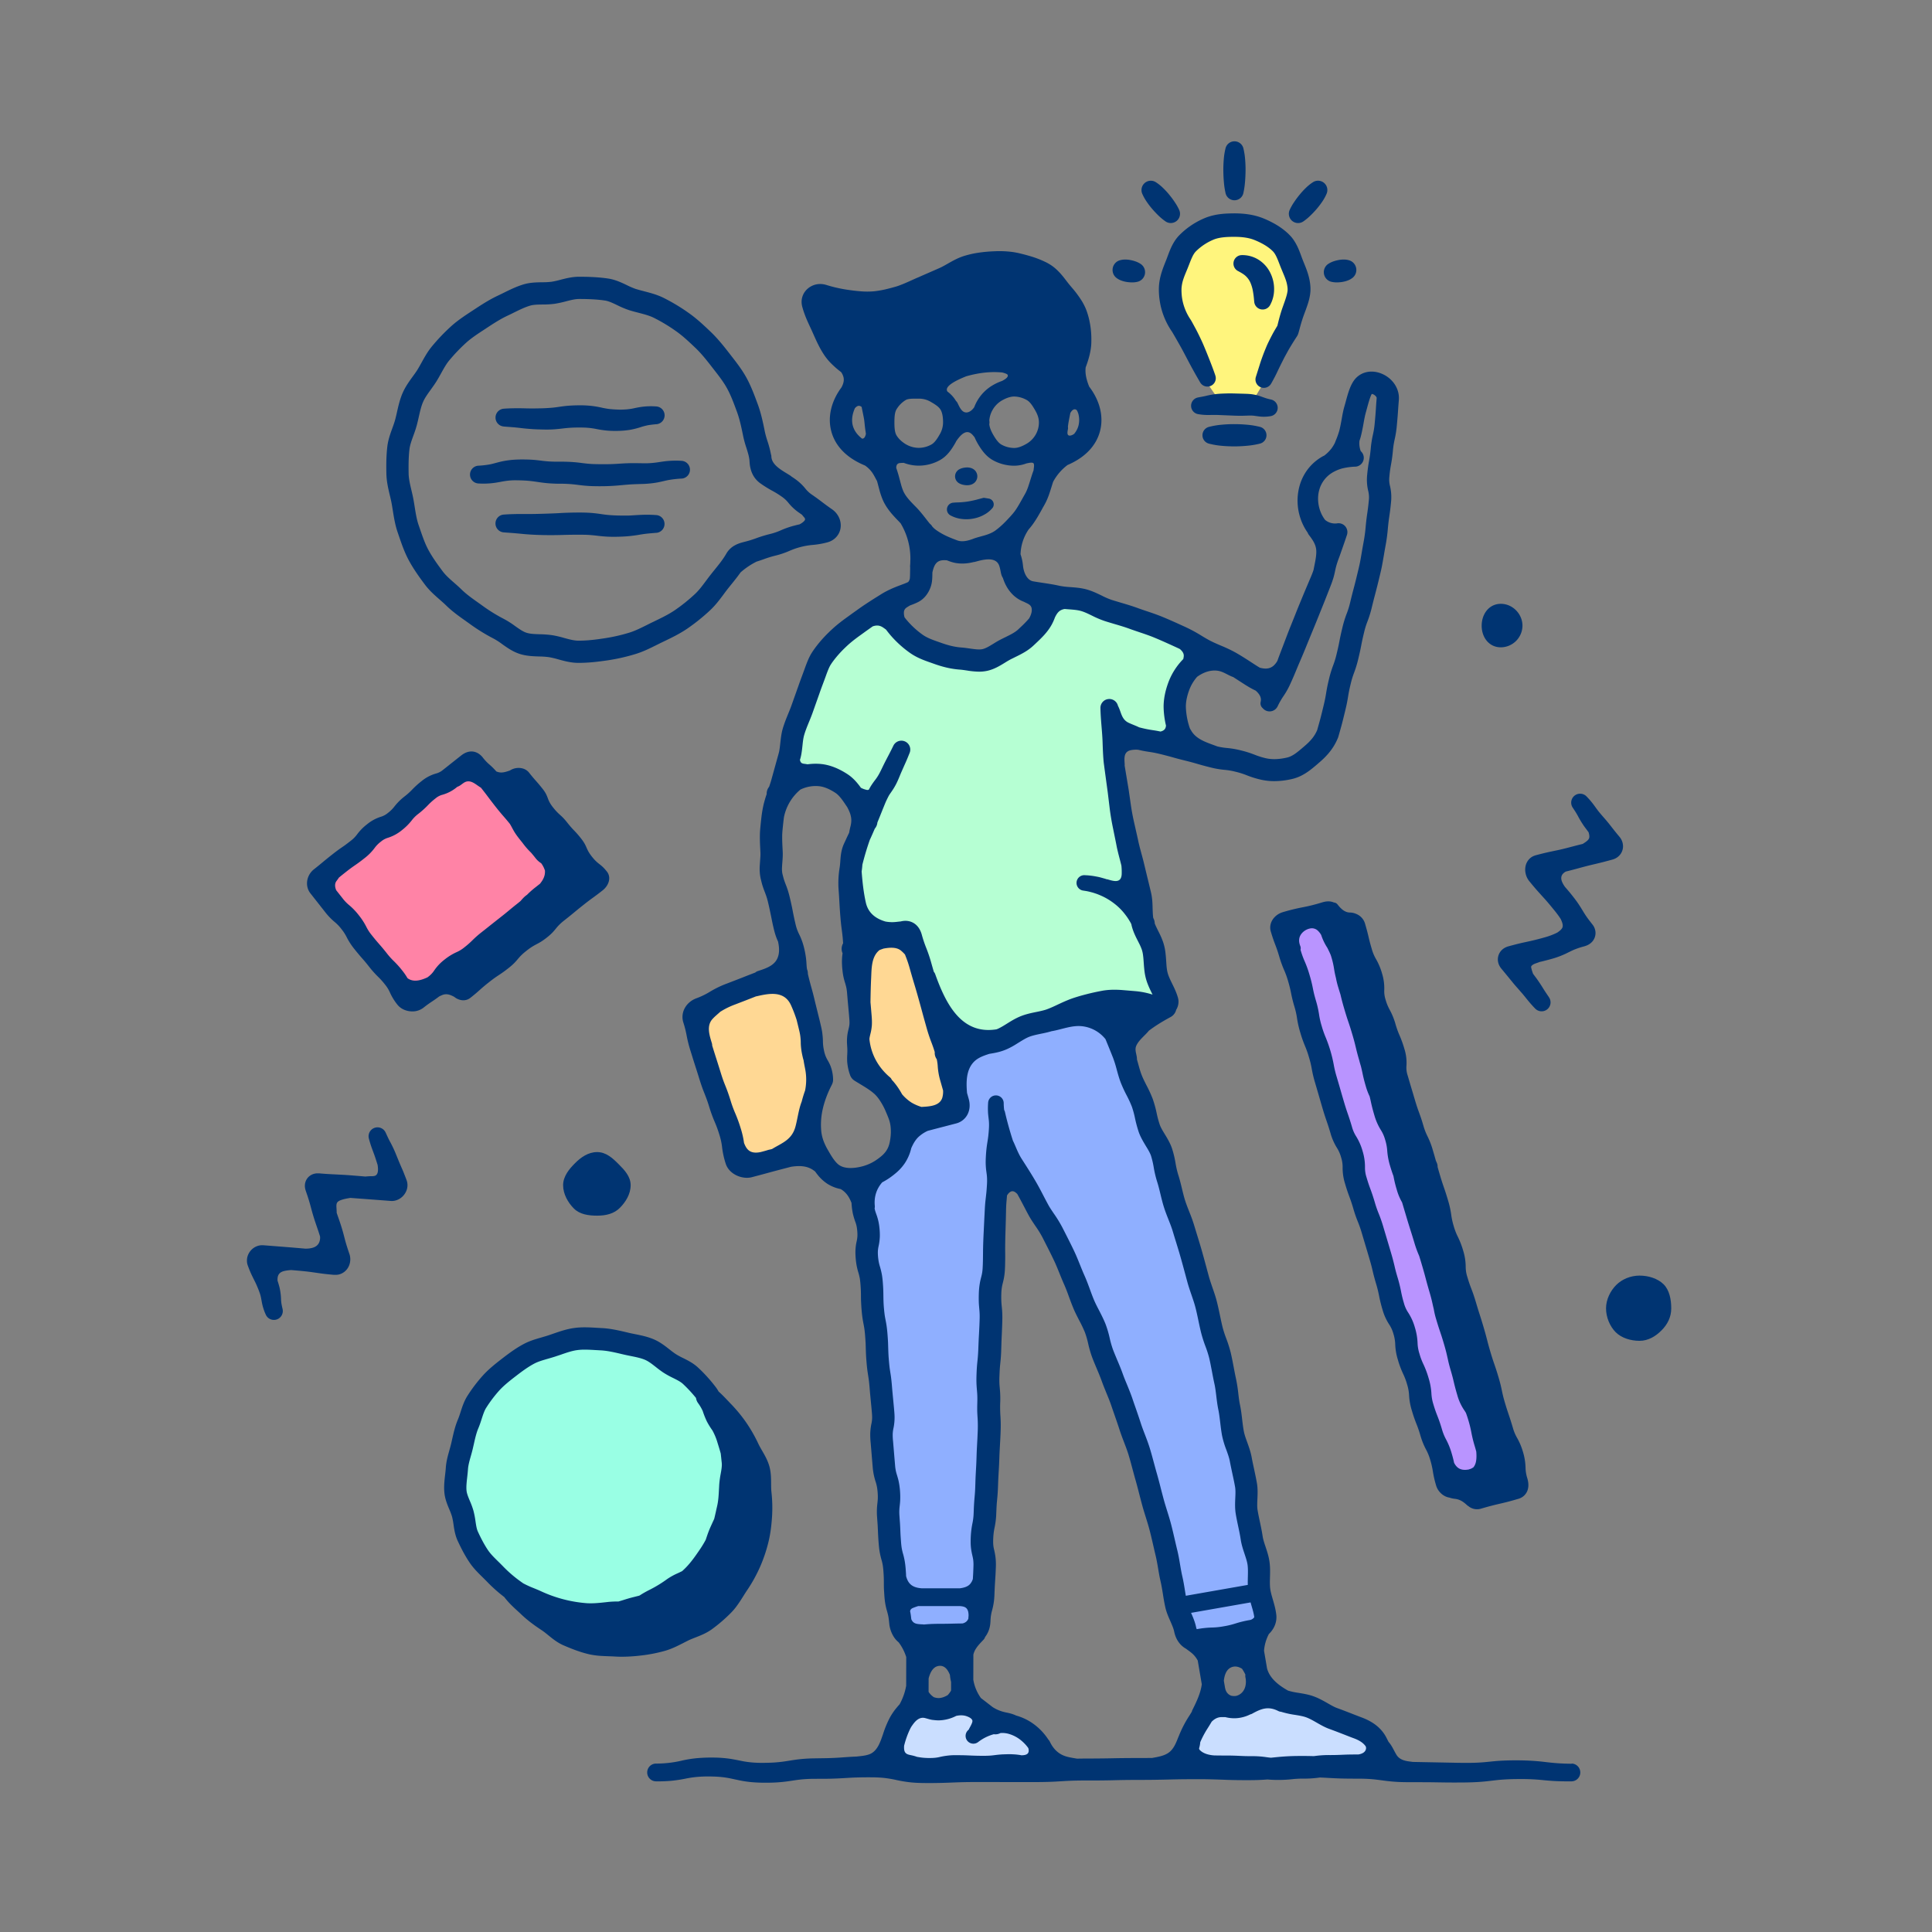
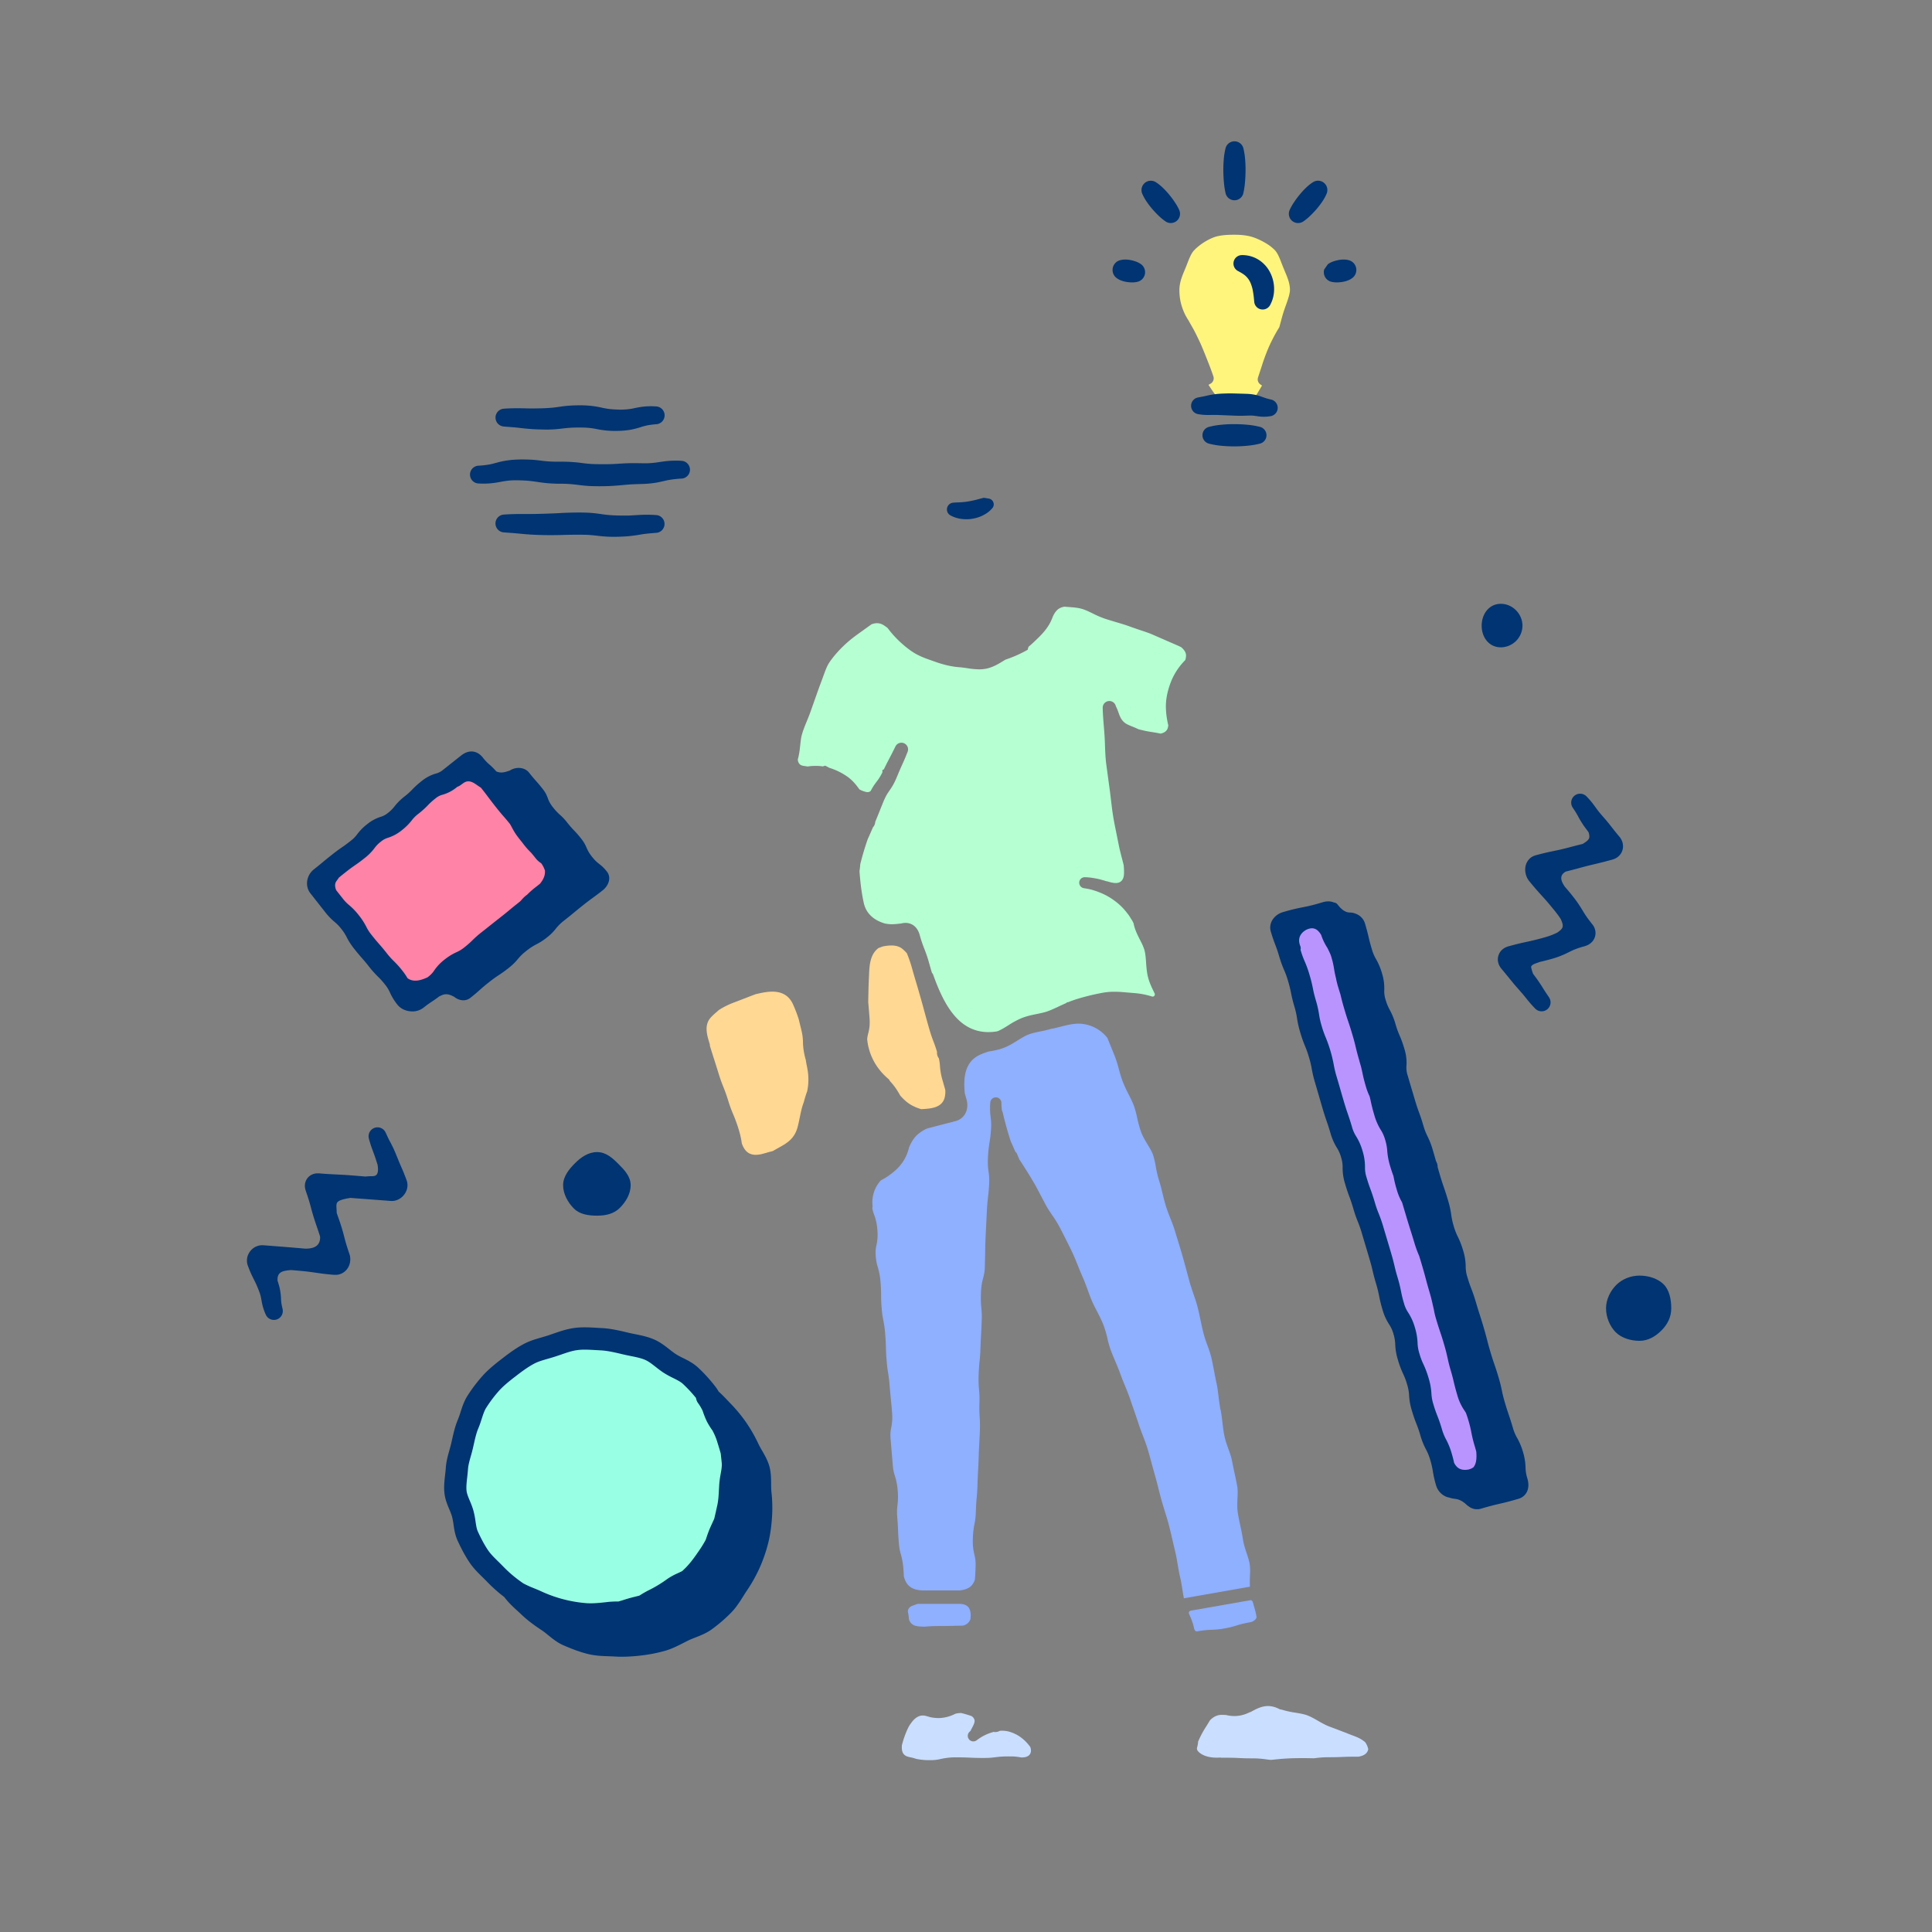
<svg xmlns="http://www.w3.org/2000/svg" width="3000" height="3000" viewBox="0 0 3000 3000">
  <rect x="0" y="0" width="3000" height="3000" fill="#808080" stroke="none" />
  <defs>
    <style>.cls-1{fill:#8fafff;}.cls-2{fill:#b6ffd3;}.cls-3{fill:#fff57d;}.cls-4{fill:#ff83a6;}.cls-5{fill:#99ffe4;}.cls-6{fill:#b994ff;}.cls-7{fill:#ffd894;}.cls-8{fill:#cadeff;}.cls-9{fill:#003472;}</style>
  </defs>
  <title>idea</title>
  <g id="fill">
    <path class="cls-1" d="M1940.62,2429.69c-.76-5.62-2.71-11.5-4.84-17.92-2.3-6.91-4.67-14.06-5.83-21.9-1-6.54-2.3-12.84-3.91-20.4-1.29-6-2.75-12.9-3.87-19.74-1.27-8-.93-16-.62-23.38.34-6.76.55-12.78-.32-18-1.21-6.91-2.67-13.69-4.3-21.18l-.49-2.32c-1.16-5.42-2.34-11-3.39-16.61s-3.15-11.54-5.47-18c-2.69-7.34-5-14-6.48-21.33-1.41-7.12-2.25-14.34-3-20.71-.71-6.17-1.45-12.56-2.67-18.62v-.6l-.45-.8-.11-.19c-.21-1.43-.4-2.88-.6-4.41l0-.16-.17-.79c-.76-4.43-1.3-8.86-1.83-13.14l-.34-2.81c-.81-6.58-1.57-12.8-2.9-18.77-1.41-6.38-2.61-12.76-3.78-18.93l-.59-3.06c-1.2-6.27-2.34-12.19-3.75-18.13a168.86,168.86,0,0,0-6-18.68,200.41,200.41,0,0,1-6.53-20.41c-1.57-6.27-2.9-12.57-4.17-18.66l-.16-.77c-1.49-7.09-2.9-13.79-4.65-20.43-1.58-6.14-3.66-12.2-5.86-18.62l-.69-2c-2-5.93-4.13-12.06-5.86-18.37l-.8-3c-.94-3.45-1.87-6.88-2.78-10.36-2.35-8.72-4.7-17.43-7.19-26.1-2.1-7.38-4.4-14.87-6.63-22.12l-.61-2c-1.55-5-3.06-10-4.58-15-1.88-6.32-4.32-12.51-6.9-19.07-2.32-5.86-4.95-12.51-7.1-19.37-2-6.51-3.61-13-5.13-19.3l-.5-2.06c-1.54-6.34-3-12.33-4.91-18.14a167.25,167.25,0,0,1-5.06-21.4,138.68,138.68,0,0,0-4.34-18.59c-1.81-5.23-5.16-10.71-8.39-16l-.2-.34c-3.61-6-7.71-12.8-10.4-20.32a189.18,189.18,0,0,1-5.69-20.95l-.08-.37a148.61,148.61,0,0,0-4.95-18.26,170.62,170.62,0,0,0-7.76-16.87l-.44-.89a205.05,205.05,0,0,1-9-19.38c-2.52-6.56-4.35-13.16-6.11-19.55l-.33-1.18a175.1,175.1,0,0,0-5.76-18.35c-3.84-9.68-7.74-19.26-11.68-28.83l-.52-.87a57.89,57.89,0,0,0-38.64-21.34c-11.41-1.27-22.45,1.56-33.13,4.31-5,1.29-10.25,2.64-15.35,3.49l-.43.1c-4.58,1.39-8.81,2.33-12.33,3.06l-1.58.32c-8.36,1.71-15.57,3.19-21.31,5.51-5.17,2.08-10.76,5.55-17.23,9.56l-3.49,2.16a111.46,111.46,0,0,1-12.89,7,77.9,77.9,0,0,1-14.8,5c-4.68,1.1-9.05,1.82-12.34,2.33l-.53.12c-9.76,3.14-18.37,6.28-25.06,12.93-13.35,13.35-13.56,33.48-12,51.41l.11.62c.39,1.42.84,3,1.33,4.75l1.26,4.46c2.3,8.18,1.56,16.2-2.09,22.59a24.06,24.06,0,0,1-15,11.31l-23.51,6.11c-3.88,1-8.46,2.18-15.7,4.11l-4.76,1.24-.62.23a57.17,57.17,0,0,0-15.48,10.27c-5.93,5.76-9.46,12.91-11.88,18.5l-.19.56a67.13,67.13,0,0,1-10.09,23,70.39,70.39,0,0,1-11.08,12.42c-1.81,1.6-3.83,3.27-6,5-1.87,1.45-3.93,2.94-6.11,4.43a106.56,106.56,0,0,1-10,5.92l-.55.29-.41.47c-9.58,10.89-13.86,24.49-12.37,39.3a6.49,6.49,0,0,1-.2,2.46l-.23.83.29,1.39c.06.31.11.62.16.83a61.42,61.42,0,0,0,2.52,8.24l1,2.78a78.22,78.22,0,0,1,3.39,15.11,103.73,103.73,0,0,1,.87,15.05,82.29,82.29,0,0,1-1.93,15,48.42,48.42,0,0,0-1.18,10.16,84.8,84.8,0,0,0,.79,11,64.53,64.53,0,0,0,2.22,10.64,116.83,116.83,0,0,1,3.42,14c.68,4.14,1.17,8.76,1.52,14.17.34,4.37.54,9,.61,13.63l0,3.48c0,3.23.07,6.16.2,9,.15,4.32.51,8.82.81,12.26.41,4.74.85,8.36,1.41,11.72.27,1.67.62,3.49,1,5.44.44,2.27.92,4.73,1.34,7.34.64,4.08,1.13,8.35,1.59,13.85.34,4.39.68,8.8.89,13.32.09,2.51.16,4.87.23,7.14.2,6.47.37,12.05.88,18.28.35,4.18.7,8.25,1.15,12.23.39,3.38.91,6.63,1.51,10.41l.31,2c1.12,7.1,1.7,14.17,2.27,21,.16,1.86.31,3.68.47,5.46l2.45,25.71.55,6.47c.17,2.46.3,4.95.34,7.54a78.75,78.75,0,0,1-1.49,15.35,56,56,0,0,0-1.41,10.62,93.8,93.8,0,0,0,.56,11.41l3.21,38.27a63.83,63.83,0,0,0,1.75,10.64c.3,1.13.66,2.34,1.08,3.72l.58,1.92c.68,2.26,1.39,4.69,1.94,7.16a104.53,104.53,0,0,1,2.17,14.67,116.63,116.63,0,0,1,.34,14.67c-.12,3.2-.46,6.18-.76,8.81-.19,1.69-.36,3.2-.44,4.43a79.37,79.37,0,0,0,0,11l.93,12.87c.23,3.75.39,7.55.54,11.09l.08,2c.17,4.18.45,8.29.76,12.5.32,4.47.64,8.17,1.17,11.75a87.77,87.77,0,0,0,2.57,11.07,101.58,101.58,0,0,1,2.94,14.45c.33,2.38.53,4.69.74,7.05l.48,6.79c.07,1,.1,2,.14,3l.06,1.55.11.73c1.52,5.71,3.74,10.06,6.81,13.3,6,6.3,14.49,7.62,20.62,8.08h59.44l.47,0c5.68-.79,12.82-2.34,17.56-7.42a24.42,24.42,0,0,0,5.3-9.45l.62-8.36c.21-4.14.38-8.42.49-12.54a64.88,64.88,0,0,0-.44-10.61c-.22-1.61-.55-3.22-1-5.16l-.28-1.22c-.37-1.59-.8-3.48-1.19-5.53a80.26,80.26,0,0,1-1.45-15.34c0-5,.19-9.27.64-14.34a131.33,131.33,0,0,1,2.12-14,98.5,98.5,0,0,0,1.61-11.31c.14-1.87.25-3.82.32-5.79l.24-6.49c.23-4.95.52-9.49.85-13.49l.21-2.29c.33-3.64.63-6.89.83-10.24.24-4.07.38-8.1.52-12.47.23-8.16.71-17,1.14-24.8l.07-1.21c.26-4.86.42-9.77.58-14.79.11-3.56.23-7.18.38-10.85l.69-13.1c.24-4.24.45-8.38.59-12.59a218.11,218.11,0,0,0,0-24.39c-.28-4.2-.58-9.09-.61-13.57,0-2.32,0-4.59.07-6.9l.14-6.4c.08-4.65,0-8.26-.25-11.65-.09-1.34-.22-2.83-.37-4.42-.24-2.64-.5-5.59-.63-8.72-.23-4.14-.26-8.59-.1-14,.14-4.71.36-9.14.65-13.52.25-3.33.58-6.63.89-9.68l.35-3.47c.34-3.52.59-7.15.84-12.18l0-.95c.3-7.83.64-16.71,1.14-24.94l.62-12.66c.17-4.24.35-8.62.42-12.43a114.5,114.5,0,0,0-.36-11.61l-.26-2.91c-.3-3.24-.64-6.91-.77-10.53-.12-4.35-.09-8.82.1-14a106.71,106.71,0,0,1,1.57-14.76c.57-3.16,1.31-6,2-8.54.43-1.68.81-3.16,1.06-4.37a69.47,69.47,0,0,0,1.35-10.73l.59-25c.07-9,.42-17.91.79-26.23l1.9-38.67c.28-5.29.61-9.59,1-13.51l1.41-12.73c.37-3.52.6-7.07.85-10.72l.1-1.55a104.21,104.21,0,0,0,.18-11.5,91.91,91.91,0,0,0-1-9.65l-.32-2.38a100.69,100.69,0,0,1-.77-14.47c.09-4.32.31-8.42.74-13.7.35-4.21.94-9,1.66-13.51l.24-1.51c.61-3.76,1.13-7,1.47-10.61.44-4.18.78-8.49.95-12.16a82.66,82.66,0,0,0-.22-11.62l-.69-6.17c-.32-2.67-.52-5-.6-7a119.3,119.3,0,0,1,.24-13.91,8.64,8.64,0,0,1,17.27.57,100.27,100.27,0,0,0,.76,11.15l.09.71.37.62a6.19,6.19,0,0,1,.8,2c3.33,14.55,7.4,29.22,12.44,44.85l.19.46c1.37,2.81,2.66,5.75,4.17,9.29.87,2.06,1.78,4.12,2.72,6.22l.34.76.65.52c.32.26.65.49,1,.7,1.2,2.93,2.59,6.26,4.11,9.64v.69l.82.78,3.86,6c5.42,8.49,11.56,18.11,17.78,28.77,4,6.81,7.58,13.69,11.9,22,2.43,4.64,4.92,9.39,7.55,14.23,2.33,4.32,5.31,8.73,8.47,13.4l.63.93a191.2,191.2,0,0,1,12.67,20.67l4.13,8.11c4.66,9.15,9.48,18.62,14.26,28.67,3,6.28,5.67,12.92,8.28,19.33l1.66,4.1c1.92,4.75,3.91,9.65,6,14.4,3.07,6.87,5.7,14,8.23,20.86,2,5.63,4.26,11.63,6.66,17.37,2.19,5.13,4.89,10.39,7.7,15.76l.31.61c3.35,6.53,6.82,13.28,9.77,20.62a160.68,160.68,0,0,1,6.38,21.6l.1.41a145.27,145.27,0,0,0,5,17.49c1.7,4.51,3.56,9,5.52,13.68l1.6,3.82c2.77,6.56,5.63,13.35,8.14,20.45,1.86,5.2,4,10.33,6.51,16.47l.27.66c2.75,6.74,5.6,13.71,8.1,21,1.52,4.58,3.12,9.16,4.74,13.76,2.59,7.41,5.62,16.18,8.47,25.06,1.76,5.42,3.84,10.85,6.17,16.87,2.51,6.55,5.37,14,7.72,21.69,2.29,7.52,4.43,15.5,6.32,22.54l.48,1.75c1.37,5,2.74,10.09,4.2,15.14,2.23,7.8,4.31,15.86,6,22.71,1.42,5.62,2.88,11.24,4.44,16.87s3.22,11.08,5.11,17.18c2.43,7.73,4.59,14.73,6.51,22.1,1.78,6.87,3.41,13.91,5,20.73l.54,2.34c1.28,5.58,2.57,11.15,3.95,16.75,1.81,7.42,3.11,15.05,4.2,21.66l.34,2c1,5.75,1.93,11.18,3.19,16.6,1.66,7.12,2.86,14.32,4,21.67.45,2.85.9,5.67,1.39,8.41l.6,3.39,102.55-18-.07-3c-.1-4.39,0-8.73.11-12.76C1941.25,2441.57,1941.41,2435.36,1940.62,2429.69Z" />
    <path class="cls-1" d="M1490.51,2490.46h-64.89a3.44,3.44,0,0,0-1.09.18c-2.38.8-5.35,1.79-8.17,2.94-3.81,1.54-6,4.09-6.6,7.8a3.44,3.44,0,0,0,0,1.38c.19.78.34,1.56.51,2.37.42,2.42.76,4.82,1,7.36l.24,2.11a3.49,3.49,0,0,0,.23.92c3.85,9.4,11.62,9.8,19.21,10.18,1.1,0,2.14.12,3.18.25l.41,0,.34,0c.67-.06,1.36-.13,2.24-.17,8.71-.84,18.38-.91,26.76-.91,5.11,0,10.11-.13,15.27-.26,3.37-.08,6.8-.17,10.39-.23l4.87-.07a3.56,3.56,0,0,0,.76-.09,17.06,17.06,0,0,0,7.31-3.5,16.09,16.09,0,0,0,4.19-5.89,3.46,3.46,0,0,0,.29-1.24c.06-1.47.19-3,.32-4.51,0-.11,0-.43,0-.54,0-3.89-.46-8.85-3.45-12.68C1500.36,2491.23,1494.13,2490.73,1490.51,2490.46Z" />
    <path class="cls-1" d="M1946.73,2492.63c-.51-1.74-1-3.5-1.5-5.27a3.47,3.47,0,0,0-3.93-2.51l-92.44,16.22a3.45,3.45,0,0,0-2.56,4.8c3.09,7,6,13.87,7.6,21.54a12.48,12.48,0,0,0,1.45,4.08,3.45,3.45,0,0,0,3,1.71,7.73,7.73,0,0,0,1.18-.12,145.32,145.32,0,0,1,22.61-2.4,115.79,115.79,0,0,0,18.88-2,130.37,130.37,0,0,0,18.6-4.48,157,157,0,0,1,22-5.25c4.33-.78,8.28-4.06,9.25-6.63a3.46,3.46,0,0,0,.2-1.62C1950.3,2504.71,1948.4,2498.28,1946.73,2492.63Z" />
    <path class="cls-2" d="M1834.58,1005.3a3.37,3.37,0,0,0-.82-.55l-1-.47c-.66-.32-1.32-.65-2-.95a7,7,0,0,0-.75-.37l-43.23-18.84c-5.19-2-10.51-3.75-16.12-5.63l-3.42-1.16c-4.1-1.39-8.21-2.79-12.31-4.3-7.2-2.65-14.54-4.84-23.36-7.42l-3.21-1c-4-1.19-8-2.38-12-3.69a144.87,144.87,0,0,1-19.21-8.17c-6.32-3.07-12.29-6-18.31-7.61-5.54-1.49-12-2-18.87-2.53-2.07-.13-4.21-.31-6.35-.51a3.49,3.49,0,0,0-.88,0,21.77,21.77,0,0,0-8.49,3.06c-4.62,3-7.39,7.91-9.41,12.18a80,80,0,0,1-4.69,10.55c-6.3,11.62-15.78,20.57-24.16,28.48l-3.22,3a62.82,62.82,0,0,1-4.78,4.12,3.48,3.48,0,0,0-1.12,1.55,19.37,19.37,0,0,0-1,3.84,192.63,192.63,0,0,1-34.28,15.32,3.54,3.54,0,0,0-.66.3c-.8.47-1.59.94-2.33,1.41-7.82,4.81-16.68,10.26-27.37,12.43a56.25,56.25,0,0,1-11.07,1,124.76,124.76,0,0,1-18.66-1.83l-1.08-.16c-3.51-.51-6.82-1-10-1.22-12.34-.88-24.69-3.66-38.86-8.74l-4.61-1.64c-10-3.45-21.25-7.37-31.95-14.86a164.34,164.34,0,0,1-29.64-26.87c-2.53-2.93-4.77-5.74-6.88-8.59a3.43,3.43,0,0,0-.71-.71c-1.56-1.17-3.17-2.31-4.83-3.43-7.66-5.08-14.27-3.78-19.16-2.07a3.43,3.43,0,0,0-.87.45l-22.67,16.27c-4.61,3.43-8,6.11-11.13,8.69-1.75,1.47-3.44,2.94-5.12,4.45s-3.44,3.19-5.09,4.8a169.69,169.69,0,0,0-18.14,20.57c-1.56,2.11-2.75,3.84-3.73,5.42l-.27.43a20.63,20.63,0,0,0-1.15,2c-.39.76-.83,1.62-1.28,2.56-1.49,3.19-3,7.11-5.06,12.73-1.45,4.09-3.06,8.42-4.68,12.74-2,5.28-3.94,10.56-5.6,15.38l-9.78,27.58c-2.05,6-4.3,11.47-6.47,16.76-1.62,3.94-3.14,7.66-4.46,11.28-.85,2.21-1.57,4.35-2.24,6.48l-.86,2.88c-.26.9-.49,1.87-.72,2.91-.8,3.77-1.29,8.17-1.81,12.81l-.07.62c-.47,4.48-1.05,10.06-2.25,15.95-.47,2.14-.9,4-1.37,5.64a3.46,3.46,0,0,0-.1,1.38,11.55,11.55,0,0,0,2.17,5.81c2.35,2.94,5.74,3.35,8.47,3.68l1.29.17c.81.12,1.59.28,2.47.46a3.46,3.46,0,0,0,1.15,0,87.75,87.75,0,0,1,19.21-.57c1.11.1,2.26.23,3.4.39a3.41,3.41,0,0,0,1.73-.19c.79-.31,1.63-.58,2.54-.84,2.19,1,4.15,2.07,6,3.12a3.46,3.46,0,0,0,.75.32,101,101,0,0,1,26,12.42c8.93,5.82,15.14,13.56,20,20.36a3.42,3.42,0,0,0,1.14,1,35.76,35.76,0,0,0,6.41,2.7l.74.22c3,.9,5.6,1.67,8.64-.1a3.45,3.45,0,0,0,1.31-1.36c1-1.8,2.12-3.92,3.39-5.95,1.44-2.26,3.19-4.77,5.18-7.43a77.05,77.05,0,0,0,7.84-12c.41-.74.82-1.53,1.23-2.38a3.34,3.34,0,0,0,.27-2.06,18.42,18.42,0,0,0-.15-2.13,3.45,3.45,0,0,0,2.86-1.92l1.13-2.33c.56-1.15,1.12-2.31,1.69-3.46,2-4,4.1-8,6.1-11.84l1.44-2.75c2.39-4.65,4.78-9.36,7.14-14.18,0-.09.08-.18.12-.27a10.34,10.34,0,0,1,13.74-4.56,10.4,10.4,0,0,1,5.06,13.19c-1.93,4.85-4,10.06-6.36,15.26l-1.53,3.39c-1.76,3.89-3.43,7.6-5,11.31-.83,1.9-1.6,3.77-2.39,5.69-1.23,3-2.5,6.11-4.17,9.63a88.29,88.29,0,0,1-4.37,8.16c-1.59,2.68-3.35,5.23-4.89,7.44-1.63,2.39-2.79,4.14-3.91,6.09-1.28,2.34-2.24,4.26-3.1,6.16-1,2.12-1.94,4.37-3,7l-3,7.39c-2.58,6.51-5.41,13.57-8.3,20.56a3.39,3.39,0,0,0-.25,1,13.58,13.58,0,0,1-3,7.42,3.78,3.78,0,0,0-.69,1l-.1.22c-2.17,5-4.4,10.11-6.64,15.07-.33.69-.63,1.35-.93,2,0,.09-.15.34-.18.43-4.43,12.56-8.34,25.63-11.62,38.84a3.42,3.42,0,0,0-.09.57c-.22,2.82-.44,5.61-.89,8.6-.1.57-.17,1.09-.26,1.76a3.44,3.44,0,0,0,0,.73c1,13.61,2.74,31.44,6.6,48.74,3.54,15.84,14.55,26.6,32.73,32l.36.09a60,60,0,0,0,10.92,1.06,93.42,93.42,0,0,0,9.92-.71c1.28-.14,2.56-.29,3.85-.41a3.52,3.52,0,0,0,.53-.09c7.37-1.87,12.86-.29,16.17,1.36,6,3,10.14,8.59,12.41,16.63a194.76,194.76,0,0,0,7,21,222.81,222.81,0,0,1,7.87,23.5c1.59,5.68,2.81,9.91,3.85,13.41a3.44,3.44,0,0,0,.74,1.32,7.35,7.35,0,0,1,1.49,2.55c15.95,44.53,38.6,88.94,85.71,88.94a83.09,83.09,0,0,0,13.19-1.09,3.56,3.56,0,0,0,.62-.16c.94-.34,1.84-.71,2.83-1.15a96.37,96.37,0,0,0,9.93-5.46c1.49-.89,3-1.85,4.61-2.85a132.59,132.59,0,0,1,20.15-10.91c8.4-3.33,16.4-5,23.46-6.41,1.39-.28,2.74-.56,4.05-.84,3.81-.81,7.81-1.72,11.31-2.85,3.25-1,7.41-2.81,10.71-4.24,2.64-1.18,5.33-2.44,8.11-3.74,3.64-1.71,7.43-3.48,11.44-5.22a4.4,4.4,0,0,0,1.28-1l.47-.51a3.43,3.43,0,0,0,2.17-.19l.72-.3c4.47-1.86,9.75-3.6,13.38-4.72,4.61-1.41,8.9-2.61,13.14-3.69,8.45-2.23,17.12-4.16,26.5-5.87,11.21-2,22.12-1.51,29.32-1l19.84,1.66c2.39.21,4.75.47,7.17.81a118.8,118.8,0,0,1,19.55,4.46,3.45,3.45,0,0,0,4.13-4.83l-.25-.51c-.67-1.33-1.34-2.68-2-4.16a135.71,135.71,0,0,1-5.8-13.31,78.26,78.26,0,0,1-3.79-15.31c-.79-5.59-1.16-10.85-1.48-15.5-.27-3.82-.52-7.43-1-10.68a49,49,0,0,0-2.19-10,79.22,79.22,0,0,0-4.44-10.17c-.7-1.45-1.46-2.95-2.26-4.51-3.2-6.3-6.83-13.44-9-22.34l-.38-1.93a3.62,3.62,0,0,0-.3-.85l-.58-1.15a30.34,30.34,0,0,0-2.42-4.32l-1.37-2.17a63.82,63.82,0,0,0-5.71-8.17,92.18,92.18,0,0,0-18.17-18,100.69,100.69,0,0,0-22.55-13c-1.21-.51-2.43-1-3.65-1.43l-2.59-1c-2-.67-4.12-1.34-6.25-2s-4.25-1.14-6.27-1.55c-1.07-.25-2.11-.43-3.15-.61-.49-.1-.95-.17-1.6-.27l-2.55-.41a8.58,8.58,0,0,1,1.64-17.06l2.4.1c.66,0,1.31.06,1.92.12l1.34.13c.89.08,1.77.16,2.72.28,2.2.23,4.33.59,6.6,1l1.07.18c2.56.47,5.09,1,7.49,1.62l2.57.71c1.67.46,3.34.92,4.86,1.39l1.43.52a3.46,3.46,0,0,0,1,.2,7.78,7.78,0,0,1,1.61.29c7,2.17,14.83,4.17,20.22.38,3.28-2.31,5.07-6.36,5.31-12a99,99,0,0,0-.5-13.67,3.32,3.32,0,0,0-.09-.51c-.73-2.92-1.46-5.83-2.25-8.85-1.1-4.15-2.23-8.44-3.3-12.93-.54-2.17-1-4.4-1.51-6.62l-6.46-32.1c-1.78-8.75-3.31-17.94-4.41-26.55l-3.15-25.87-6.14-45.4c-.27-2.3-.47-4.6-.64-6.84-.61-7.78-.88-15.29-1.13-22.55l-.14-3.84c-.27-7.51-.88-15.06-1.54-23.07-.77-9.42-1.57-19.17-1.77-29.08a10.34,10.34,0,0,1,20.4-2.65,3.37,3.37,0,0,0,.32.81,61.66,61.66,0,0,1,3.6,8.64c2.62,7.34,5.33,14.93,14.86,19.32,2.5,1.16,5,2.19,7.5,3.2,3,1.21,5.77,2.35,8.47,3.7a3.47,3.47,0,0,0,.66.25l3,.77a175.86,175.86,0,0,0,17.8,3.57l.51.08c3.73.55,7.2,1.13,12,2.14a3.44,3.44,0,0,0,1.53,0c5.45-1.34,8.9-4.1,10.25-8.2a20.27,20.27,0,0,0,.84-3.9,3.4,3.4,0,0,0-.06-1.21,133.59,133.59,0,0,1-3.6-27.44c-.2-12.33,2.48-25.73,8-39.85a99.94,99.94,0,0,1,21.53-32.81,3.42,3.42,0,0,0,.87-1.56,28.8,28.8,0,0,0,.89-5.08C1842.08,1013,1838.32,1008.68,1834.58,1005.3Z" />
    <path class="cls-3" d="M2002.95,447.4v0a57,57,0,0,0-3.43-15c-.86-2.46-1.93-5.17-3.24-8.26l-3.78-9.1c-.82-2.05-1.58-4-2.32-5.93-1.58-4.1-3.07-8-4.62-11.19a45.66,45.66,0,0,0-3.63-6.54c-.63-.86-1.23-1.64-1.94-2.47l-2.27-2.27c-6.73-6.37-16.55-12.24-28.39-17-8.65-3.47-19.52-5.2-32.51-5.12-14.73-.08-25.16,1.28-32.79,4.29a89.62,89.62,0,0,0-27.74,17.75l-2.5,2.52c-.62.73-1.27,1.54-1.88,2.42a41.47,41.47,0,0,0-3.6,6.39c-1.64,3.41-3.21,7.45-4.88,11.74-.66,1.71-1.36,3.49-2.07,5.28l-3.75,9c-1.21,3-2.2,5.69-3,8.18a61,61,0,0,0-3.17,15.37,74.05,74.05,0,0,0,.07,7.94,78.42,78.42,0,0,0,.84,8.36,81.36,81.36,0,0,0,4.16,16,82.73,82.73,0,0,0,7.23,15c.46.76,1,1.53,1.47,2.3l8.56,15.18c3,5.6,5.76,11.36,8.8,17.77,2.3,4.84,4.39,9.93,6.41,14.84l1.82,4.44c4.57,11.39,9.29,23.16,13.3,35l.1.28a9.54,9.54,0,0,1-4.43,11.17l-3.23,1.81,2,3.09c2.94,4.47,6,8.92,9.22,13.19,4.07,5.54,8,10.6,12.1,15.49,3.84,4.63,8.78,7,13.93,7a18,18,0,0,0,7.83-1.86.33.33,0,0,0,.11,0c14.1.43,22.2-9.74,28.3-19.73l.25-.4q3.89-6.43,7.74-12.86l1.66-2.78-2.67-1.83a9.47,9.47,0,0,1-3.64-10.51l6-18.25c1.74-5.66,4-12.1,6.51-18.62,1.16-3,2.42-6.14,3.79-9.36,1.23-2.9,2.61-5.9,4.23-9.17,2.46-5,5.76-11.48,9.51-17.79l3.16-5.27,2.43-9c1.92-7.47,3.78-13.69,5.81-19.56l3.28-9.24c1-2.71,1.88-5.49,2.79-8.56a60.07,60.07,0,0,0,1.8-7.65,23.17,23.17,0,0,0,.31-2.61l.05-.81C2003,449.94,2003,448.56,2002.95,447.4Z" />
    <path class="cls-4" d="M849.64,1351.37l-.2-1a10.5,10.5,0,0,0-.52-1.23,40.33,40.33,0,0,0-5.78-10.75l-.38-.52-.54-.34a30,30,0,0,1-7.7-6.89c-2.93-3.73-5.23-6.48-7.18-8.81l-.27-.28a103.18,103.18,0,0,1-10.59-11.77c-.93-1.16-1.73-2.24-2.49-3.27l-.49-.65c-1.36-1.63-2.83-3.47-4.57-5.7a92.8,92.8,0,0,1-10.62-16.23c-1.08-2-2.16-4-3.57-6.34l-.25-.36c-4.2-5.23-6.75-8.18-9.21-11l-.61-.7c-3-3.48-6.19-7.08-11.93-14.36s-8.56-11-11.35-14.75-5.41-7.17-11-14.33c-.31-.37-.58-.7-.85-1.07l-.42-.56-.61-.35c-1.69-1-3.35-2.13-5.11-3.36-4.3-3-8.75-6.11-14.09-6.74l-.33,0h-.26a35.16,35.16,0,0,0-6.12.76h-1.09l-.53.53a31.16,31.16,0,0,0-5.67,3.63c-.84.63-1.69,1.27-2.57,1.85a18.51,18.51,0,0,1-3.77,1.87l-.62.23-.49.44c-.15.13-.3.25-.46.37l-.44.35a57.53,57.53,0,0,1-20.7,10.81,30.39,30.39,0,0,0-11.87,6.17,105.18,105.18,0,0,0-12.18,10.9,137.12,137.12,0,0,1-14.76,13.27,55.82,55.82,0,0,0-10.77,10.71,85.32,85.32,0,0,1-15,14.86,61.54,61.54,0,0,1-20.11,10.91,33.59,33.59,0,0,0-12.09,6.52A50.62,50.62,0,0,0,579,1314.67,77.85,77.85,0,0,1,563.84,1330c-7.49,5.94-11.4,8.62-15.2,11.24l-.51.36c-3.37,2.37-6.86,4.81-13.28,9.87-5,3.92-8.05,6.42-10.69,8.61l-.68.76c-1.1,1.67-2.31,3.34-3.6,5.06-3.54,4.68-3.87,10.65-1,17.74l3.72,4.93c1.71,2.17,3.76,4.78,6.46,8.19a68.12,68.12,0,0,0,10.9,11.4,97.3,97.3,0,0,1,14.51,15.18,100.73,100.73,0,0,1,11.4,17.6,71.07,71.07,0,0,0,8.59,13.19c5.07,6.44,7.9,9.69,10.63,12.84l1.17,1.34c3,3.42,6.09,7,11.6,13.95a114.32,114.32,0,0,0,11.09,12.43,142.47,142.47,0,0,1,13.31,14.9,95.14,95.14,0,0,1,7.6,11.09l.36.62.57.43a23.11,23.11,0,0,0,14.15,4.53c7.35,0,14.64-2.83,20.33-5.49l1.08-.73c.25-.2.5-.39.92-.69a42.17,42.17,0,0,0,9.82-10.41,69.17,69.17,0,0,1,15.23-16.09,83.41,83.41,0,0,1,18.1-11.18,54.92,54.92,0,0,0,12.82-7.9,131.41,131.41,0,0,0,12.09-10.55l.41-.4a158.94,158.94,0,0,1,14.66-12.87c7.13-5.6,10.65-8.41,14.17-11.23l14.14-11.17c6.9-5.42,10.2-8.16,13.74-11.11l.68-.57c3.22-2.68,6.86-5.71,13.63-11,1.4-1.12,2.6-2.11,3.69-3l1.79-1.94a42.3,42.3,0,0,1,8.07-7.56l.49-.41a129.12,129.12,0,0,1,12.76-11.31c2.91-2.29,5.2-4.09,7.14-5.65l.52-.52c2.78-3.43,6.63-8.76,8-15.47A28.74,28.74,0,0,0,849.64,1351.37Z" />
    <path class="cls-5" d="M1124,2270.8c-.27-2.43-.55-4.89-.79-7.38s-.49-4.67-.77-7l-.1-.5c-1.11-4-2.36-8.14-3.66-12.38-.75-2.36-1.47-4.72-2.15-7a99.63,99.63,0,0,0-7.39-17.15l-.23-.37a111.2,111.2,0,0,1-8.37-13.5,128.16,128.16,0,0,1-6.21-15.69l-.24-.63a77.58,77.58,0,0,0-7.49-12.67,14,14,0,0,1-2.55-6.34l-.13-.94-.59-.74a217.7,217.7,0,0,0-20.49-22.07c-3.88-3.66-9.38-6.52-16.15-9.86l-.39-.2a133,133,0,0,1-14.24-7.89c-4.26-2.79-8.23-5.93-11.75-8.71-5.88-4.59-11.43-8.94-17.29-11.46-6.77-2.93-14.67-4.52-23.1-6.22-3.76-.75-7.51-1.5-11.26-2.4l-1.78-.41c-11.27-2.68-22.92-5.44-34.12-6l-8-.46c-5.82-.34-11.32-.66-16.7-.66a86.33,86.33,0,0,0-12.08.72c-8.79,1.14-17.75,4.28-26.4,7.3-2.21.76-4.42,1.51-6.62,2.24l-2.29.77c-3.5,1.13-7.1,2.16-10.7,3.2l-.47.13c-7.86,2.27-15.28,4.42-21.56,7.73-10,5.29-19.69,12.45-28.69,19.4-10,7.68-18.84,14.68-26.22,22.67a204.13,204.13,0,0,0-21,27.62c-3.18,4.93-5.32,11.56-7.47,18.21-1.47,4.57-3,9.29-5,14-3.32,7.84-5.24,16.43-7.26,25.49l-1.65,7.2c-1,4.15-2.11,8.12-3.1,11.63-1.94,6.9-4,14-4.4,20.74-.28,3.88-.69,7.64-1.1,11.3l-.13,1.18c-.84,7.19-1.71,14.62-1,21.13.5,5.2,2.87,10.89,5.4,17a118.8,118.8,0,0,1,5.48,15,127.46,127.46,0,0,1,3,15.23l.12.78c1,6.34,1.86,12.32,4,17,5.84,12.57,10.86,21.73,16.31,29.71,4.18,6.05,9.85,11.62,15.9,17.56,2.43,2.36,4.82,4.75,7.14,7.14a201.6,201.6,0,0,0,25.17,22.15c2.44,1.82,4.82,3.49,7.13,5.1l.3.19a155.41,155.41,0,0,0,16.43,7.53c3.86,1.57,8,3.26,12.28,5.25a209.12,209.12,0,0,0,71.31,18.4c2.08.12,4.16.18,6.23.18a234.75,234.75,0,0,0,25.82-1.92l1.75-.2a146.92,146.92,0,0,1,15.7-.67l1-.14c2.61-.77,5.18-1.53,7.87-2.37,2.91-.92,5.81-1.81,8.76-2.67s6.06-1.63,9-2.36l2.68-.67c1.34-.32,2.68-.63,4-1l2.09-1.1a148.51,148.51,0,0,1,13.49-7.76,196,196,0,0,0,28.81-17.53c5.25-3.77,11-6.43,16.13-8.81,2.3-1.08,4.52-2.12,6.58-3.17l.77-.53c2.08-1.91,4.06-3.78,5.89-5.65,8.17-8.31,15.3-18.5,22.49-29.1a165.69,165.69,0,0,0,9-14.88l1.17-3.32c1.64-4.84,3.33-9.84,5.51-14.85.87-2,1.79-4,2.72-6.08l1.16-2.55c.94-2,1.87-4,2.75-6l.18-.53c.7-2.79,1.35-5.65,2-8.57l.53-2.35c.61-2.79,1.22-5.58,1.86-8.35,2.1-8.94,2.56-18.07,3.05-27.8.13-2,.23-4.14.34-6.45a144.7,144.7,0,0,1,2.2-16.25C1123.48,2283,1124.67,2276.35,1124,2270.8ZM850.46,2109.89h0Z" />
    <path class="cls-6" d="M2295.72,2253.76l-.1-.59c-.63-2.37-1.4-5.09-2.38-8.46a193.2,193.2,0,0,1-5.29-21.58,184,184,0,0,0-4.59-18.61c-1.37-4.57-2.61-8.31-3.91-11.76l-.25-.52c-.75-1.29-1.54-2.54-2.41-3.88a75.73,75.73,0,0,1-10.55-22.7c-3-10.19-4.29-15.49-5.58-20.86s-2.44-10.15-5.19-19.4c-2.15-7.37-3.24-12.26-3.88-15.35l-1-4.42c-1.17-5.23-2.28-10-5-19.14-2.81-9.57-4.37-14.17-6.08-19.25-1.64-4.89-3.34-10-6.35-20.14a120.28,120.28,0,0,1-3.55-15.18c-.61-2.42-1.08-4.53-1.52-6.53l-.37-1.65c-1.11-5-2.16-9.67-4.94-19-2.81-9.59-4.22-14.87-5.46-19.53l-.47-1.75c-1.25-4.72-2.54-9.59-5.3-18.87-2.11-7.17-3.5-11.71-4.72-15.56l-.12-.33a167.29,167.29,0,0,1-7.52-20.84c-2.82-9.54-4.33-14.36-6-19.42l-.88-2.79c-1.32-4.19-2.87-9.06-5.28-17.28l-2.69-9c-1.32-4.42-2.26-7.57-3.19-10.75l-.83-2.7-.32-.72a81.09,81.09,0,0,1-8.13-19.19,174.3,174.3,0,0,1-4.88-20.28l-.17-.59c-1.32-3.54-3-8.14-5.14-15.44a103.57,103.57,0,0,1-4.33-22.82l0-.38a76.68,76.68,0,0,0-3.36-17.6,58.87,58.87,0,0,0-7-15.9,87,87,0,0,1-9.77-22.24c-3-10-4.16-15.22-5.39-21-.56-2.51-1.12-5-1.89-8.06l-.24-.67a96.5,96.5,0,0,1-5.59-14.69c-3.21-10.9-4.35-16.41-5.36-21.33-.66-3.1-1.29-6.06-2.37-10.25l-.43-1.43c-.22-.72-.44-1.47-.68-2.3-.64-2.17-1.15-4.1-1.65-6-2.78-9.51-4-14.63-5.19-19.59l-.37-1.54c-1.12-4.6-2.27-9.36-4.9-18.2-3-10-4.56-14.78-6.12-19.43-1.73-5.08-3.4-10.11-6.41-20.3-2.94-9.94-4.22-15.09-5.63-21-.14-.56-.29-1.12-.41-1.68l-.09-.34c-1-3-2.06-6.52-3.43-11.12a130.91,130.91,0,0,1-3.45-14.06c-1.54-6-2.23-10.06-2.87-14a132.48,132.48,0,0,0-4.3-18.71c-.29-1-.58-1.87-.93-2.92-1.31-3.3-2.51-5.79-3.62-8l-1.61-3.36-.57-1c-.15-.25-.3-.5-.44-.7-.77-1.19-1.53-2.49-2.36-4l-.63-1.12-.78-.28c0-.33-.05-.63-.08-.91l-.31-3.1h-1a84.27,84.27,0,0,1-3.53-8.93l-.3-.66a30.6,30.6,0,0,0-6.72-8.3c-3.82-3.22-8.9-4.44-14.48-3.37a4,4,0,0,1-.41.09l-.38.07a26.68,26.68,0,0,0-12.45,7.1,22.67,22.67,0,0,0-3.54,4.65l-.46.82,0,.94c0,1.13.09,2.21.18,3.17a17.86,17.86,0,0,0-1.44,1.4l-.79.86-.1,1.17a25,25,0,0,0,1.89,11.35,5.74,5.74,0,0,1,.33,3.76l-.22.79.16.8a5.09,5.09,0,0,0,.28,1,134.23,134.23,0,0,0,6.39,17.73,165.51,165.51,0,0,1,7.39,20.59c2.35,7.94,3.51,12.86,4.33,16.6l0,0,.92,4.37c.92,4.54,1.87,9.23,4.63,18.66a153.78,153.78,0,0,1,4.94,21.63,125.4,125.4,0,0,0,4.17,18.23,154.44,154.44,0,0,0,6.3,18,210.21,210.21,0,0,1,12.4,42.13,163.19,163.19,0,0,0,4.39,18.24c1.83,6.22,3.07,10.48,4.11,14l1.65,5.65c1.39,4.87,2.8,9.75,5.67,19.5s4.48,14.33,6.05,18.89c1.67,4.84,3.4,9.84,6.41,20a57.45,57.45,0,0,0,6.92,15.77,85,85,0,0,1,9.58,21.89,80.65,80.65,0,0,1,3.62,24.22,51,51,0,0,0,2.48,16.59c2.81,9.49,4.51,14.08,6.15,18.5s3.54,9.64,6.69,20.26a170.79,170.79,0,0,0,6.28,18.1,204.53,204.53,0,0,1,7.08,20.48c1.7,5.75,2.91,9.8,3.92,13.16l3.44,11.55c1.08,3.62,2.37,8,4.27,14.44,2.83,9.52,4.06,14.58,5.25,19.48l.22.89c1.19,5.11,2.32,9.76,5.09,19a212.27,212.27,0,0,1,5.2,21,180.79,180.79,0,0,0,4.6,18.65,53.1,53.1,0,0,0,7,15.4,80.59,80.59,0,0,1,10,22.15,91.23,91.23,0,0,1,4,23.46,63,63,0,0,0,3,17,106.6,106.6,0,0,0,6.61,17.54A139.68,139.68,0,0,1,2215,2141a94.88,94.88,0,0,1,4.22,23.05,69.35,69.35,0,0,0,3.15,17.37l.11.35.12.38v.49l.45.79c1.49,2.63,3.08,5.28,4.71,7.88l2.5,12.41.15.53c1.32,3.57,3,8.23,5.21,15.76a82.77,82.77,0,0,0,6.67,16.6l3.07-1.57-2.91,1.88a107.5,107.5,0,0,1,8.46,21.15c1.51,5.09,2.62,9.43,3.59,14.06l.29.82c4.3,8.67,10.85,12.93,20,12.93a34,34,0,0,0,5-.39l1.85-.32c.35-.11.68-.24,1-.37l.18-.08c1.12-.31,2-.62,2.83-.93l.39-.18c.88-.47,1.72-1,2.59-1.46l.8-.46.82-.66C2296.6,2274,2296.42,2262.09,2295.72,2253.76Z" />
    <path class="cls-7" d="M1252.91,1655.41c-.64-3.22-1.24-6.26-1.64-9.29l-.12-.55c-.77-2.55-1.44-5.22-2.11-8.47a97.19,97.19,0,0,1-2.17-16.94l0-.72a84.57,84.57,0,0,0-1-12.56c-.32-2-.75-4.19-1.26-6.4l-4.33-17.75a216.84,216.84,0,0,0-9.16-23.79c-12.2-25.86-40.07-19.3-56.78-15.37a3.48,3.48,0,0,1-.64.08l-8.44,3.17c-6.24,2.45-12.48,4.86-25,9.65a124.1,124.1,0,0,0-22,10.59l-.61.36c-.26.15-.52.31-.79.46l-.74.53c-1.37,1.28-2.78,2.51-4.2,3.75a91,91,0,0,0-8.25,7.84c-10.58,11.71-5.89,27.13-2.13,39.51l.46,1.51a7,7,0,0,1,.3,2.33l0,.58.17.55c3.08,9.92,4.73,15.14,6.4,20.34,1.76,5.44,3.48,10.92,6.89,21.88,3.3,10.68,5.32,15.7,7.27,20.55,2.18,5.48,4.44,11.15,8,22.6a185.41,185.41,0,0,0,7.47,20.39,223.45,223.45,0,0,1,8.24,22.64,134.22,134.22,0,0,1,5.1,22.33l.19.73c2.15,5.66,5.53,12.55,12.61,15.55a22.58,22.58,0,0,0,9,1.72,40.82,40.82,0,0,0,8.86-1.1c.68-.2,1.33-.36,2.07-.55l5.86-1.61,1.07-.33c.93-.29,1.82-.57,2.88-.87a6.24,6.24,0,0,1,1.38-.29l3.93-1,.91-.39c2.72-1.65,5.43-3.15,8.08-4.62,12.84-7.11,25-13.82,29.91-32.59,1.29-4.91,2.3-9.85,3.27-14.63,1.68-8.26,3.27-16.06,6.2-23.51l.13-.42a174,174,0,0,1,5.18-16.89l.14-.52a88.61,88.61,0,0,0,.32-33.48C1253.55,1658.7,1253.23,1657,1252.91,1655.41Z" />
    <path class="cls-7" d="M1467.79,1692.22c-1-3.52-2.21-7.65-4-14l-.31-1.1a100.36,100.36,0,0,1-3.92-21.88A72.24,72.24,0,0,0,1458,1644l-.15-.66-.39-.56a13.58,13.58,0,0,1-2.38-6,14.33,14.33,0,0,1-.08-2.9l0-.61-.18-.59c-2.14-7.07-3.78-11.38-5.24-15.23-2.14-5.68-4.35-11.54-7.68-23.36-2.9-10.29-4.44-15.93-5.87-21.13l-.41-1.48c-1.52-5.63-3-11.24-6.19-22.47s-4.81-16.71-6.47-22.26-3.37-11.2-6.61-22.68a194.6,194.6,0,0,0-7-20.94l-.33-.85c-.17-.44-.35-.89-.51-1.34l-.23-.62-.44-.5a61.62,61.62,0,0,0-6.67-6.48c-8.29-6.79-20.29-5.61-29.82-3.83l-.48.13c-1.34.46-2.76,1-4.34,1.56l-1.25.46-.73.28-.95.53c-12.88,10.15-13.57,27.17-14.19,42.18l-.14,3.27c-.68,13.91-.93,27.76-1.07,38.26v.18l.81,9.24,1.31,16.68a81.49,81.49,0,0,1,0,9.8,72.81,72.81,0,0,1-1.54,10.12l-.37,1.52a62.87,62.87,0,0,0-1.86,9.45l0,.32,0,.32c2.41,24.1,13.84,45.42,33.05,61.65a6.2,6.2,0,0,1,1.85,2.48l.25.65.49.5c.9.94,1.77,1.91,2.58,2.81,1.92,2.26,3.51,4.27,4.87,6.14a119.23,119.23,0,0,1,8,12.75l.44.62c5.43,6.16,10.41,10.53,15.69,13.76a73.78,73.78,0,0,0,16.2,7l1,.14a4,4,0,0,0,.84-.09l1.14-.07c11.47-.68,28.81-1.71,33.52-16.45a37.51,37.51,0,0,0,1.41-12.61Z" />
    <path class="cls-8" d="M2124.4,2715.33a26.55,26.55,0,0,0-3.74-8.78v-.37l-.8-.73-.84-1.11h-.39c-3.83-3.27-8.85-6-15.28-8.42-4.19-1.54-9-3.4-14.43-5.56-7-2.71-14.88-5.79-23.35-8.88-6.81-2.46-13-6-19.06-9.48s-11.55-6.63-17.42-8.72c-5-1.76-11-2.75-17.54-3.85a136,136,0,0,1-21.16-4.67l-.9-.17a7.5,7.5,0,0,1-3-.84c-17.49-8.87-29.69-3.57-43.83,4.27a7,7,0,0,1-1.86.69l-.77.28a53.11,53.11,0,0,1-13.93,4.77,51.38,51.38,0,0,1-22.54-.79l-6.7-.14c-6.51,0-12.33,2.7-17.78,8.16l-.54.69c-1.67,2.84-3.76,6.34-6.59,10.76a144.67,144.67,0,0,0-11.35,21.5l-.22.52,0,.56a39.12,39.12,0,0,1-.73,5.15c-.17.81-.35,1.47-.5,2-.81,3-1.08,5.13,2.32,8.36,6.65,6.35,16.79,8.23,24.26,8.69l5.15.07h.54c1-.09,2.06-.14,3.09-.2l.68,0,.59.28h.77c2.09,0,4.42,0,7.17,0,9.85,0,15,.24,20,.48l1.18.06c4.94.24,9.61.47,19.06.47a140.18,140.18,0,0,1,22,1.52l.74.1c2.13.29,4.18.56,6.63.75l.3,0,5-.51c5.31-.54,10.81-1.11,16.41-1.45,7-.47,14.58-.71,23.07-.76,6.78-.06,13.69,0,21.79.24h.27l3-.37a159.11,159.11,0,0,1,21.6-1.29c10.11,0,14.91-.23,19.54-.45l.81,0c5-.2,10.09-.41,19.94-.41,1.52,0,2.83,0,4.11,0h.35l.34-.06c8.28-1.45,13.18-5.09,14.57-10.84l.19-.79Z" />
    <path class="cls-8" d="M1599.49,2712.3a63.62,63.62,0,0,0-10.58-11.53,56.3,56.3,0,0,0-22.41-12,41.21,41.21,0,0,0-12.21-1.28l-1.89.17-.61.32a13.71,13.71,0,0,1-8.21,1.43l-.87-.13-.82.31a4.48,4.48,0,0,0-.57.16A73.42,73.42,0,0,0,1517,2702l-.33.24a8.63,8.63,0,0,1-11.37-12.94c.39-.39.79-.76,1.37-1.31l.62-.58.33-1c.33-.73.86-1.72,1.46-2.82,2.79-5.16,4.87-9.38,4.13-12.75a9.63,9.63,0,0,0-3.83-5.58l-.42-.4-.69-.25a149.38,149.38,0,0,0-15.51-4.56l-.49-.1h-.43a39.35,39.35,0,0,0-7.84,1l-.81.29a58.17,58.17,0,0,1-25,6.57h-1a56.93,56.93,0,0,1-7.21-.51,41,41,0,0,1-8.67-1.83c-1.32-.38-2.69-.77-4.18-1.14-12.6-3.09-20.61,8.66-23.31,12.58-.16.18-.31.37-.5.63a40.67,40.67,0,0,0-3.18,5.47,129.66,129.66,0,0,0-5.42,12.93,136.83,136.83,0,0,0-4.22,14l-.1.68c-.15,3.44-.18,7.39,1.36,10.72,2.53,5.42,7.71,6.5,11.88,7.37l.85.18a59.84,59.84,0,0,1,8.16,2.28l.79.19c.6.1,1.17.2,1.57.24,2.73.47,4.84.82,6.94,1a97.1,97.1,0,0,0,11.22.56l2.53,0c2.48,0,4.65-.16,6.62-.36a60,60,0,0,0,6.37-1,113.25,113.25,0,0,1,17.21-2.75c2.89-.22,5.66-.27,8.89-.27l8.06.07c5.59.07,11.49.33,16,.55,4.79.2,9.62.31,15.2.35,5.41,0,9.9,0,14.3-.36,1.87-.14,3.71-.36,5.83-.61l1.4-.17c3.08-.41,5.92-.7,8.49-.88s5.44-.33,8.68-.37c2.81-.07,5.56,0,8.49,0s6,.3,9.21.74c1.64.2,3.31.46,4.95.78l.35.07h.35c3,0,10.85-.09,13.74-6.05h0c1.31-2.71,1.36-5.89.15-9.72Z" />
  </g>
  <g id="outline">
    <path class="cls-9" d="M2583.27,1994.27c-9.08-9-23.58-13.53-37.38-13.53s-27.23,5.56-36.28,14.64-15.77,22.47-15.77,36.28,6,28,15,37,23.23,13.36,37,13.36,25.13-7.15,34.17-16.22,15.08-20.33,15.08-34.17S2592.31,2003.34,2583.27,1994.27Z" />
    <path class="cls-9" d="M2431.56,1353.31c9.77-2.35,19.33-5.07,28.13-7.42,5.38-1.42,10.63-2.69,16.15-4s11.36-2.69,17-4.21l8.42-2.24,2.11-.59.59-.17,1.66-.52a28.63,28.63,0,0,0,3.59-1.62,21.77,21.77,0,0,0,7.66-7.11,20.86,20.86,0,0,0,3.35-11.56,23.06,23.06,0,0,0-5.59-14.6l-2.66-3.18-5.11-6.28c-3.24-4.11-6.8-8.8-10.67-13.5s-7.9-9.08-11-12.84c-3.42-3.94-5.9-7.46-9.6-12.56a127.41,127.41,0,0,0-12.12-14.32,13.86,13.86,0,0,0-21.44,17.36l.1.14c3,4.52,5.73,8.66,8.11,13.12a150.54,150.54,0,0,0,9.53,15.71l7,9.42c1,3.35,1.52,6.49.9,8.84-.9,3.49-5.7,6.49-10,9.25-2.21.55-4.42,1.07-6.59,1.62-11.53,2.93-21.88,5.9-32.48,8.11-5.28,1.14-11.08,2.28-16.91,3.62s-11.56,2.83-17.19,4.31l-.76.24c-.52.17-1,.35-1.52.55a17.39,17.39,0,0,0-2.93,1.38,21,21,0,0,0-5.11,4.14,22.28,22.28,0,0,0-4.94,9.08,26.36,26.36,0,0,0-.31,12.53,28.21,28.21,0,0,0,4.49,10.63l1.07,1.45.38.45.69.83,1.38,1.69c3.73,4.52,7.56,9.08,11.53,13.53l11.39,12.6q5.33,6.06,10.56,12.53c3.52,4.21,6.77,8.25,9.7,12.36,1.17,1.62,2.24,3.24,3.35,4.94,2.35,4.94,4.07,9.84,2.62,13.29-1.21,2.93-4.52,5.42-7.94,7.8l-2.07,1a107.52,107.52,0,0,1-13.57,5.28c-4.73,1.45-10.29,2.93-15.53,4.28s-10.42,2.55-15.95,3.73-11.56,2.52-17.29,4l-8.53,2.24-2.11.59-1.31.35a28,28,0,0,0-3,1.1,22.27,22.27,0,0,0-7.8,5.56,20.74,20.74,0,0,0-5.14,12.94,21.3,21.3,0,0,0,2.31,10.11c.28.55.59,1.14.9,1.66l.86,1.35c.31.48.59.79.86,1.17l.72.9,2.69,3.21,5.25,6.39,10.87,13.29c3.76,4.49,7.73,8.84,11.15,12.84,3.62,4,6.63,7.9,10.46,12.6s7.87,9.32,12,13.5a13.87,13.87,0,0,0,21.4-17.47l0-.07c-3.11-4.63-6.11-8.94-8.91-13.5s-6.32-10-9.8-14.88l-6.08-8.18c-.79-2.28-1.62-4.52-2.21-6.83-.93-3.73-1.55-4.59,1.28-6.8s7.56-3.21,10.77-4.59a1.44,1.44,0,0,0,.35-.14c1.62-.38,3.24-.72,4.83-1.14,5.8-1.45,11.25-2.83,17.4-4.66A137.65,137.65,0,0,0,2431,1481l7.9-3.87c2.35-1.14,4.49-2.11,6.7-3a121.59,121.59,0,0,1,14.15-4.59,38.31,38.31,0,0,0,4.31-1.48,23.52,23.52,0,0,0,7.15-4.63c.38-.38.76-.76,1.14-1.17a17.51,17.51,0,0,0,1.24-1.55,19,19,0,0,0,2.21-3.83,19.8,19.8,0,0,0,1.66-9.39,21.4,21.4,0,0,0-3.87-10.84l-5.83-7.52a139.69,139.69,0,0,1-8.63-12.56c-2.73-4.45-6.08-10.11-9.73-15.29s-7.49-10-11.22-14.64c-2.62-3.18-5.35-6.35-8.11-9.49-4.14-5.94-8.15-13.22-4-19.33A14.77,14.77,0,0,1,2431.56,1353.31Zm-73.63,129.3a.11.11,0,0,1,0-.07l.1.1.17.24Z" />
-     <path class="cls-9" d="M2440.5,2738.74h-.07c-7.25-.1-14.43-.31-21.47-.79s-14-1.24-21.47-2.14-15.43-1.52-23.13-1.9-15.33-.48-23-.45-15.43.21-23.23.72-15.46,1.45-22.51,2.07c-14,1.31-28,1.24-42.91,1l-69.31-1.35c-.35-.07-.66-.17-1-.21-9.49-1.07-19.05-2.42-24.27-11.29-4-6.8-6.8-13.81-12-19.64-.9-1.73-1.9-3.76-3.18-6.21-7.35-14.5-20.09-24.89-38.9-31.83-4-1.52-8.59-3.28-13.63-5.25-7.21-2.83-15.36-6-24.3-9.25-4.28-1.55-9.11-4.31-14.26-7.28-6.56-3.73-14-8-22.4-11-7.77-2.76-15.5-4-23-5.25a111.27,111.27,0,0,1-16.36-3.49c-14.43-8.15-28.27-18.64-32.62-34.38l-4.69-27.55a66.61,66.61,0,0,1,7.52-26c7.9-7.59,12.91-18.12,11.49-30.1-1-8.39-3.18-16-5.32-23.33-1.76-6.08-3.45-11.77-4.11-17.05s-.52-11.39-.35-17.74c.21-7.63.41-15.5-.72-23.75-1.17-8.49-3.69-16.09-6.14-23.44-2-5.94-3.83-11.53-4.59-16.71-1.14-7.66-2.73-15.08-4.25-22.26-1.35-6.32-2.62-12.29-3.59-18.23-.79-5-.52-10.8-.24-17,.35-7.49.72-16-.76-24.65-1.31-7.66-3-15.19-4.52-22.47-1.35-6.21-2.62-12.08-3.69-18-1.55-8.28-4.25-15.74-6.83-22.92-2.14-5.94-4.18-11.53-5.21-16.78-1.14-5.83-1.86-11.91-2.62-18.36-.83-7.28-1.73-14.84-3.31-22.51-1.24-5.76-2-11.84-2.73-18.26a225.82,225.82,0,0,0-3.52-22.57c-1.28-5.9-2.42-11.77-3.59-18-1.38-7.35-2.83-14.95-4.59-22.51a198.44,198.44,0,0,0-7-22.16,178.39,178.39,0,0,1-5.63-17.26c-1.45-5.9-2.69-11.77-4-18-1.52-7.28-3.11-14.77-5-22.26s-4.45-14.81-6.87-21.78c-2.07-6.08-4.07-11.84-5.63-17.57-1.21-4.42-2.38-8.8-3.56-13.19-2.42-8.91-4.8-17.78-7.32-26.61-2.38-8.35-4.94-16.64-7.42-24.68-1.52-4.94-3-9.87-4.52-14.81-2.28-7.52-5-14.64-7.77-21.47-2.35-6-4.56-11.67-6.35-17.33s-3.21-11.67-4.73-17.95c-1.73-7.15-3.52-14.53-5.94-21.92a143.8,143.8,0,0,1-4-17.5,158.66,158.66,0,0,0-5.49-22.85c-2.87-8.35-7.28-15.67-11.22-22.13-3.21-5.25-6.21-10.22-7.87-14.91a153.83,153.83,0,0,1-4.69-17.47,177.85,177.85,0,0,0-6.18-22.44,194.14,194.14,0,0,0-9.66-21.06c-2.9-5.73-5.63-11.11-7.7-16.5s-3.66-11.25-5.35-17.43c-.59-2.11-1.17-4.21-1.79-6.35a12.7,12.7,0,0,0,0-1.62c-.45-7-4.11-13.22-.76-20.16,4.25-8.8,13-15,19.33-22.78,7.73-5.83,17.67-12.56,33.76-21.23a17.23,17.23,0,0,0,8.56-11.11c.14-.24.31-.45.45-.72a31.47,31.47,0,0,0,1.9-4.18,23.16,23.16,0,0,0,1.21-5.76,21.26,21.26,0,0,0-.55-7.35l-.14-.55-.07-.28-.14-.52-.31-1c-.41-1.38-.86-2.66-1.31-3.93-.9-2.55-1.9-4.94-2.9-7.21-2-4.49-4.07-8.56-5.87-12.29s-3.31-7.11-4.45-10.25a47.69,47.69,0,0,1-2.21-9.25c-1-6.9-1-15.57-2.24-25.65a79.79,79.79,0,0,0-3.56-16.09,111.17,111.17,0,0,0-6-14.15c-2.87-5.73-5.38-10.7-7.08-15a17.27,17.27,0,0,0-2.31-8.49c-.76-5.14-.86-11.67-1.1-19.26a113.31,113.31,0,0,0-1.35-15.19c-.17-1.35-.52-2.8-.79-4.18l-.76-3.24-1.52-6.32-6.11-25.16-3.14-13.12c-1.1-4.45-2.28-8.8-3.42-13s-2.24-8.28-3.24-12.25l-1.42-5.87-1.31-6.18-5.76-25.54c-1.86-8.32-3.35-16.15-4.59-24.47l-3.73-25.89-4.28-25.65-1.9-11.39a13,13,0,0,0,.07-2.35c-.62-9.22-1.62-19.05,9.39-21.47a42.28,42.28,0,0,1,11.49-.66c8.08,1.9,12.81,2.62,17.4,3.31s9.08,1.42,18,3.59c9.39,2.35,13.95,3.59,18.74,4.94s9.8,2.73,19.71,5.18c9.29,2.31,13.77,3.62,18.5,5s9.91,2.86,19.88,5.35a138.27,138.27,0,0,0,22,3.8,104.38,104.38,0,0,1,17.26,3,120.25,120.25,0,0,1,16.91,5.32,151.13,151.13,0,0,0,21.06,6.66,92.91,92.91,0,0,0,22,2.55,122.55,122.55,0,0,0,28.13-3.45c16.6-3.94,28.68-14.29,39.35-23.44l2.45-2.14c14-11.94,23-23.75,28.93-38.21a17.57,17.57,0,0,0,.66-1.9c5.66-20,5.76-20.33,10.67-40.59,2.59-10.67,3.49-16.19,4.38-21.54.79-4.94,1.59-9.63,3.87-19.05a137.42,137.42,0,0,1,5.45-18,174.75,174.75,0,0,0,6.56-21.71c2.52-10.42,3.59-15.77,4.59-21s1.93-9.8,4.28-19.5a122.59,122.59,0,0,1,5.49-17.81,171.26,171.26,0,0,0,6.7-21.85c2.38-9.87,3.69-14.77,5-19.71s2.69-10.18,5.18-20.4l.79-3.31c4.18-17.19,4.49-18.6,7.87-38.42.9-5.45,1.62-9.35,2.21-12.6a263.48,263.48,0,0,0,3.83-28.34c.93-9.56,1.59-14.15,2.31-19.05.76-5.11,1.52-10.36,2.52-20.78a75.22,75.22,0,0,0-1.55-25.47,40,40,0,0,1-.93-15,183.36,183.36,0,0,1,2.52-18.47c.93-5.21,1.9-10.6,2.9-21.26a135.58,135.58,0,0,1,2.76-17.81A154.68,154.68,0,0,0,2169,660.5c1.14-12,1.48-16.95,1.9-23.2.28-4.18.62-8.94,1.28-17a2.61,2.61,0,0,1,0-.52c.9-17.67-11.25-34.38-29.55-40.59-15.88-5.38-31.79-.62-40.56,12.12-6,8.7-9.15,20.23-12.77,33.62-.62,2.31-1.28,4.66-2,7.11-1.66,5.94-2.76,12-3.9,18.54-1.07,5.87-2.17,11.94-3.73,18.12a132.78,132.78,0,0,1-5.21,14.74c-.59,1.42-1.14,2.9-1.73,4.42a63.52,63.52,0,0,1-5.14,8.39,58.8,58.8,0,0,1-11.18,11.11c-1.07.55-2.17,1.07-3.21,1.66a75.77,75.77,0,0,0-21.23,18.05,76.93,76.93,0,0,0-13.22,24.68,86.27,86.27,0,0,0,1,54.33,84,84,0,0,0,10.91,21.19,9.4,9.4,0,0,0,1.55,3c6,8,11.63,15.46,11.74,26,.1,9.15-2.52,19.12-4.18,28.27-.35,1.14-.69,2.21-1.1,3.31-.83,2.38-1.79,4.8-2.87,7.32l-3.45,8.15-7,16.53c-4.52,11-9.22,22.13-13.63,33.34s-8.94,22-13.29,33.48l-12.74,33.48-2.21,6.08a28.88,28.88,0,0,1-5.76,7.32c-6.32,5.63-13.88,5.25-21.37,3.28-1.1-.62-2.28-1.31-3.56-2.11-3.18-2-6.49-4.14-10-6.45-7.42-4.8-15.81-10.29-25.44-15.67a226.15,226.15,0,0,0-20.92-9.84c-5.59-2.38-11.39-4.87-16.95-7.7-4.42-2.24-9-5-13.84-7.94a230.05,230.05,0,0,0-22.57-12.39l-2.59-1.21c-11.36-5.18-23.06-10.56-35.55-15.71-8-3.28-16.29-6.11-24.33-8.8-4.94-1.66-10-3.35-15-5.21-8.35-3-16.91-5.56-25.23-8-4.8-1.45-9.7-2.86-14.57-4.42a120.58,120.58,0,0,1-15.08-6.56c-7-3.38-14.91-7.21-23.71-9.63-8.42-2.28-16.67-2.9-24.68-3.52a123.63,123.63,0,0,1-17-2c-8.8-2-17.67-3.35-26.23-4.63-4.94-.76-9.91-1.48-14.88-2.38-9.53-1.69-14.77-13.67-15.77-24.78a76.82,76.82,0,0,0-3.76-17.19,72.12,72.12,0,0,1,12.6-38.59l2.28-2.66c1.62-2,3.14-3.94,4.52-5.87,5.63-7.87,9.8-15.53,13.84-22.71,2-3.8,3.76-6.45,6.35-11.67a111.19,111.19,0,0,0,5.38-13.43c2.14-6.35,3.83-12.15,5.59-17.54a79.66,79.66,0,0,1,22.37-26.13c33.86-14.53,46.25-36.28,50.53-52.81,5.83-22.61-.31-47.22-16.84-68.9-3.94-9.66-6.7-19.81-5.49-29.89,2-5.42,4-11.15,5.59-17.36a105.19,105.19,0,0,0,2.73-14.53c.28-2.52.45-5.25.48-7.63s.07-4.63,0-7a135.14,135.14,0,0,0-3.42-27.89,121.47,121.47,0,0,0-4.11-13.95,87.11,87.11,0,0,0-6.7-13.84,165.74,165.74,0,0,0-16.36-22.13l-3.73-4.42-3.52-4.49c-2.45-3.18-5.07-6.7-8.18-10.32a92.58,92.58,0,0,0-10.7-10.8,71.41,71.41,0,0,0-6.7-4.94c-1.17-.72-2.49-1.52-3.62-2.17s-2.17-1.21-3.28-1.73a153.5,153.5,0,0,0-25.92-9.91c-4.25-1.24-8.46-2.38-12.6-3.38-2-.48-4.38-1.1-6.77-1.55s-4.76-.86-7.15-1.21a156,156,0,0,0-27.58-1.07,222,222,0,0,0-26.58,2.49c-4.52.72-9,1.62-13.57,2.8-2.28.59-4.56,1.21-6.8,1.9s-5,1.69-7.28,2.62c-9.39,3.94-16.84,8.7-23.51,12.32-1.66.9-3.28,1.79-4.83,2.55l-2.28,1.1-2.76,1.21-11.18,4.9-22.4,9.77c-7.94,3.49-15.15,6.94-22.09,9.7-3.45,1.38-6.8,2.62-10.11,3.59-3.49,1-7.56,2.14-11.18,3a151.83,151.83,0,0,1-21.75,4.11,117.8,117.8,0,0,1-21.54.1c-7.42-.55-15.43-1.59-23-2.76a221.35,221.35,0,0,1-22.26-4.76l-5.42-1.55-1.35-.41c-.55-.17-.55-.21-1.93-.59a32.09,32.09,0,0,0-6.63-1.17,29.5,29.5,0,0,0-26,11.87,27,27,0,0,0-5.11,15.84,30.35,30.35,0,0,0,1,7.49l1,3.49c1.38,4.59,3,9,4.66,13.22,3.45,8.39,7.25,16,10.36,23,3.31,7.46,6.73,15.29,11,23.37a131.28,131.28,0,0,0,7.32,12.22,86.88,86.88,0,0,0,9.56,11.77,145.71,145.71,0,0,0,16.46,14.43,23.34,23.34,0,0,1,3.8,8.39c1.14,5.42-.69,10.6-3.28,15.43-15.81,21.37-21.61,45.46-15.88,67.62,4.31,16.84,17.09,39.07,52.36,53.57a43.67,43.67,0,0,1,10,9.32c3.62,4.59,5.94,9.87,8.77,14.84,1.28,4.59,2.52,9.49,4,14.95a116,116,0,0,0,4.69,13.74,71.16,71.16,0,0,0,3.59,7.28c1.31,2.24,2.66,4.45,4.11,6.49,5.76,8.32,12.39,14.95,17.95,20.71l2.24,2.38a106.18,106.18,0,0,1,15.22,56.33l-.1,1.69-.1,4.35c-.07,1.14-.14,2.28-.24,3.45a10.63,10.63,0,0,0,.07,2.59c0,1.69,0,3.38-.07,5l-.1,7.11c-.07,2.21-.17,4.35-.35,5.59a11.48,11.48,0,0,1-2.21,4.73,3.32,3.32,0,0,1-.45.48.11.11,0,0,1-.07,0v0c-1.1.59-3,1.38-5,2.21-4.14,1.62-9,3.35-14,5.35a159.18,159.18,0,0,0-15.15,6.94c-2.52,1.31-5.07,2.8-7.49,4.28l-6.39,4c-8.53,5.32-17.12,10.84-25.61,16.71l-12.36,8.8-12.29,8.91c-4.18,3.07-8.35,6.28-12.5,9.73-2.11,1.73-4.18,3.56-6.21,5.42s-3.94,3.62-5.83,5.49a196.75,196.75,0,0,0-21.54,24.47c-1.66,2.28-3.28,4.59-4.83,7-.69,1.07-1.83,2.93-2.52,4.28s-1.48,2.83-2.14,4.21c-2.52,5.49-4.35,10.46-6.11,15.22-3.42,9.66-6.66,17.88-10.15,27.82l-10.15,28.58c-2.76,8.18-6.9,17.19-10.67,27.27-.93,2.52-1.83,5.14-2.69,7.8l-.66,2-.62,2.31c-.45,1.55-.79,3.07-1.1,4.56-1.21,6-1.79,11.46-2.35,16.4s-1,9.35-1.79,13.15c-.62,3-2.28,8.56-3.56,13.22l-8,28.86c-1.14,4.18-2.49,8.42-4,12.84a17,17,0,0,0-3.83,11.43c-.38,1.07-.72,2.11-1.1,3.21-1.59,5-3.21,10.56-4.38,16.12s-2,10.91-2.62,16.12-1.14,10.32-1.62,15.22l-.38,4-.28,4.25c-.14,2.8-.17,5.56-.17,8.28,0,5.42.21,10.7.45,15.74l.38,7.42c.07,1.83.07,3.66,0,5.8l-1,14.81a74,74,0,0,0,1.21,19.33c.66,2.83,1.31,5.49,2,8.18s1.66,5.52,2.59,8.22,2,5.25,2.76,7.35,1.48,4,2.11,6c1.28,4,2.28,8.25,3.38,13.12,1.1,4.69,2,9.25,3,14s2,10,3.07,15l1.73,7.49c.69,2.76,1.42,5.52,2.31,8.39a87.56,87.56,0,0,0,4.21,10.87c2,9.25,2.69,18.85-1.55,27.23-5.63,11.08-18.88,15-29.79,18.64a10.62,10.62,0,0,0-4,2.28c-8.66,3.31-13.84,5.35-19,7.39-6.18,2.42-12.36,4.83-24.71,9.56a155.41,155.41,0,0,0-26.68,12.84,118.82,118.82,0,0,1-21.5,10.36c-16,6.14-24.54,22.13-19.88,37.21a163,163,0,0,1,5.18,20.43,198.15,198.15,0,0,0,6.08,24c3.42,11,5.14,16.5,6.9,22s3.49,10.8,6.83,21.61c3.59,11.56,5.87,17.33,8.08,22.85,2,5.18,4,10,7.18,20.3a215.92,215.92,0,0,0,8.42,23.13,180.83,180.83,0,0,1,7.28,19.92,102,102,0,0,1,4.28,19.61,132.14,132.14,0,0,0,5.52,25.27c4.38,14.12,19.47,22.23,33,22.23a30.87,30.87,0,0,0,7.66-.93c12.6-3.31,18.88-5,25.16-6.73s12.36-3.35,24.75-6.59l11-2.87c12-1.79,24.16-2,34.59,5.28,1,.69,1.9,1.38,2.83,2.11,1.52,2.17,3.21,4.35,5,6.56a65.09,65.09,0,0,0,13.67,12.29,58.8,58.8,0,0,0,17.36,7.56c1.17.31,2.38.59,3.56.83,8.49,4.83,13.5,12.56,16.91,21.68,0,.52,0,1,.07,1.52a106,106,0,0,0,2.07,15.29,117.56,117.56,0,0,0,4.31,14,45.38,45.38,0,0,1,2.07,9.29,71.22,71.22,0,0,1,.62,10.25,47.5,47.5,0,0,1-1.35,9.84c-.45,2.14-1,4.94-1.28,7.73a76.26,76.26,0,0,0-.48,8.35,123.94,123.94,0,0,0,1,15.15,99.55,99.55,0,0,0,3.14,15.12,87.56,87.56,0,0,1,2.69,10.67c.55,3.38.86,6.9,1.17,11.15.28,4.07.48,8,.55,11.94s0,8.63.24,13.29.48,9.15.9,13.7.93,9.32,1.73,14.12,1.73,8.94,2.28,12.53,1,7.52,1.31,11.56.62,8.22.83,12.22c.28,7.7.41,17.5,1.17,26.3.35,4.42.72,8.94,1.28,13.57s1.35,9.39,1.93,13.29c1.24,7.8,1.73,15.6,2.52,24.61l2.45,25.61.52,6.32c.14,1.79.21,3.52.24,5.18a45.28,45.28,0,0,1-1,9.53,88.93,88.93,0,0,0-1.93,15.5,124.53,124.53,0,0,0,.66,14.74l2.14,25.75,1.1,13.12a97.82,97.82,0,0,0,2.66,15.33c.66,2.59,1.38,4.94,2,6.83s1,3.52,1.38,5.07a72,72,0,0,1,1.48,10.32,81.27,81.27,0,0,1,.28,10.7c-.1,3.24-.72,6.94-1.14,12.32a107.6,107.6,0,0,0,0,15.29l.93,12.81c.24,4.11.38,8.15.59,12.6s.48,9,.79,13.39c.35,4.25.72,9.18,1.48,14.19a119.12,119.12,0,0,0,3.28,14.46,68.72,68.72,0,0,1,2.14,10.32c.24,1.79.41,3.66.59,5.56l.41,6.08c.24,4,.35,7.73.35,11.91s0,9.15.31,13.74.52,8.94,1.07,13.95a101.77,101.77,0,0,0,2.86,15.15c2.83,9.66,3.24,12.25,4.31,23.26a47.19,47.19,0,0,0,6.77,18.92,35.08,35.08,0,0,0,7.7,8.7,77,77,0,0,1,11.74,22.89l-.1,44.56a92.11,92.11,0,0,1-10.18,28.72c-1.66,1.86-3.31,3.76-5,5.8a94.09,94.09,0,0,0-10.74,16.05,165.38,165.38,0,0,0-7.15,16.19q-1.66,4.5-3.11,9.11s0,.07-.07.1c-4,11.53-8.63,26.13-21.33,30.58-6.39,2.24-12.94,2.59-19.47,3.38-.66,0-1.28,0-1.93.07-7.66.31-15.36.9-22.61,1.42s-14.29.83-21.54,1l-22.3.35c-7.77.21-15.77.72-23.71,1.73s-15.43,2.42-22.16,3.31a202.12,202.12,0,0,1-20.64,1.69c-7,.21-14.19.35-21,0a149.27,149.27,0,0,1-20-2.24l-10.7-2.14c-3.87-.72-7.84-1.48-11.91-2a184.41,184.41,0,0,0-24-1.62c-7.84-.1-15.6.14-23.61.79a179,179,0,0,0-23.71,3.59,173.35,173.35,0,0,1-41.39,4.94l-.17,0a13.79,13.79,0,0,0,.17,27.58,228.92,228.92,0,0,0,23.68-.86,223.37,223.37,0,0,0,23.3-3.59,156.48,156.48,0,0,1,20.33-2.69c6.77-.45,13.88-.55,20.85-.31a154.77,154.77,0,0,1,20.33,1.69c3.28.48,6.59,1.17,10,1.9l11.11,2.38a167.38,167.38,0,0,0,24.09,3.14c8,.55,15.77.52,23.54.41s15.84-.69,23.75-1.66,15.15-2.31,21.88-3.07,13.63-1.14,20.68-1.24l22.23-.1c7.63-.1,15.36-.38,23-.83s14.67-.93,21.85-1.14,14.36-.31,21.64-.28,14,.21,20.71.86a176.4,176.4,0,0,1,20.16,3.35,198.57,198.57,0,0,0,23.82,3.8c8.08.76,16.12.86,23.75.9s15-.07,22.64-.24,15.22-.52,22.51-.79,14.5-.45,21.78-.52H1551l44.53.07c14.7,0,30.24,0,45.49-.9,7.63-.45,14.74-.93,21.92-1.21s14.36-.38,21.61-.38c14.74,0,30,0,44.84-.41s29.31-.52,44.15-.52,30.13-.28,44.87-.66,29.37-.45,44.08-.45,28.79.55,44,1.1c7.56.24,15.15.38,22.68.41s15.08.07,22.82-.17c5.38-.17,10.87-.48,16.33-.9a150.26,150.26,0,0,0,15.84.72,190.17,190.17,0,0,0,21.88-1.1,154.8,154.8,0,0,1,18.4-.93,163.46,163.46,0,0,0,22.26-1.35c1-.14,2-.28,3.07-.38,3.9.17,7.84.35,11.87.59,7.35.41,15.12.83,22.75,1s15.29.21,22.71.21c7.14,0,14.15.14,21,.62s13.57,1.45,21.16,2.45,15.77,1.79,23.61,2.11,15.74.31,23,.28l22.06.07c14.6.17,29.75.55,44.7.45,14.7,0,30.51-.21,46-1.93,7.73-.83,14.84-1.83,21.82-2.38s14-.9,21.26-1,14.43-.14,21.54.07,14,.66,21.26,1.38,15.15,1.42,22.89,1.73,15.43.38,23,.31a13.81,13.81,0,0,0,.07-27.61ZM1847.25,1069.81a67.64,67.64,0,0,1,11.6-18.85c8.94-6.42,19.4-10.7,30.65-9.6,9.56.93,16.78,7,25.47,10q4.61,3,9,5.8c3.76,2.45,7.32,4.76,10.7,6.87a150.86,150.86,0,0,0,15.22,8.42c4.83,4.28,8.84,9.6,7.94,15.88l-.1.62-.1.62a9.75,9.75,0,0,0,3.21,10.15,13.62,13.62,0,0,0,4.45,3.52,13.82,13.82,0,0,0,18.5-6.28l.17-.35c1.21-2.49,2.42-4.94,3.73-7.18s2.52-4.35,4-6.59,3.35-4.94,5.14-7.94,3.45-6.07,4.9-9,2.76-6,4-8.66l3.66-8.39,6.9-16.53c4.56-10.56,9.53-22.26,13.88-33.21l13.6-33.1,13.36-33.21,6.56-16.71,3.31-8.49c1.17-3,2.24-6.25,3.28-9.56s1.86-6.87,2.52-9.94,1.17-5.52,1.79-7.94a148.55,148.55,0,0,1,5.18-15.53l6-17.09c2-5.63,3.87-11.22,5.76-16.88a13.83,13.83,0,0,0-7.08-16.81,13.6,13.6,0,0,0-8.84-1.07,24.39,24.39,0,0,1-18-5.45,52.34,52.34,0,0,1-7-12.46c-4.25-10.77-5.18-23.16-2.07-34.1a45.12,45.12,0,0,1,19.78-26.54,60.18,60.18,0,0,1,16.53-7,98.93,98.93,0,0,1,19.19-2.59l.52,0a13.78,13.78,0,0,0,12.53-9.8,14.1,14.1,0,0,0,.59-4,13.71,13.71,0,0,0-4.69-10.25,34.76,34.76,0,0,1-2-16.12c.79-2.31,1.55-4.69,2.17-7.08,1.86-7.42,3.14-14.43,4.25-20.61,1-5.66,2-11,3.18-15.29.69-2.52,1.38-5,2-7.35,2.45-9,5-18.26,7.52-22.47a10.42,10.42,0,0,1,5.21,2.59c1.45,1.24,2.38,2.76,2.38,3.76-.66,8-1,12.84-1.24,17.05-.41,6-.72,10.7-1.83,22.26a128.75,128.75,0,0,1-2.8,17.81,161.44,161.44,0,0,0-3.38,21.85c-.9,9.29-1.69,13.74-2.55,18.47-.93,5.21-1.86,10.6-2.9,21.26a73.56,73.56,0,0,0,1.55,25.51,41.35,41.35,0,0,1,.93,15c-.9,9.56-1.59,14.19-2.28,19.05-.76,5.11-1.52,10.36-2.52,20.78a234.61,234.61,0,0,1-3.45,25.44c-.62,3.35-1.35,7.39-2.31,13-3.14,18.64-3.28,19.3-7.35,36.07l-.79,3.31c-2.38,9.87-3.69,14.81-5,19.71-1.35,5.11-2.69,10.18-5.14,20.4a129.48,129.48,0,0,1-5.49,17.85,170.31,170.31,0,0,0-6.7,21.82c-2.52,10.42-3.59,15.77-4.59,21s-1.93,9.8-4.28,19.5a135.9,135.9,0,0,1-5.42,17.95,169.34,169.34,0,0,0-6.59,21.71c-2.59,10.7-3.49,16.22-4.38,21.57-.79,4.94-1.59,9.63-3.9,19.23-4.66,19.26-4.76,19.61-10,38.14-3.8,8.87-9.53,16.15-19,24.23l-2.55,2.21c-8.8,7.52-16.4,14-24.85,16.05-12.81,3-24.2,3.35-33.86,1a119.31,119.31,0,0,1-16.91-5.35,157.23,157.23,0,0,0-21.06-6.63,138.3,138.3,0,0,0-22-3.8,106.25,106.25,0,0,1-14.67-2.38c-15.39-5.9-33.07-10.49-41.08-25.27a12.5,12.5,0,0,0-1.21-1.79c-.55-1.35-1.1-2.69-1.48-4a114,114,0,0,1-5.21-30C1841.24,1089.73,1843.28,1080,1847.25,1069.81Zm96.17,1423.79c1.83,6.18,3.52,12,4.18,17.5-.48,1.28-3.35,3.87-6.63,4.45a160,160,0,0,0-22.37,5.35,127,127,0,0,1-18.19,4.38,113,113,0,0,1-18.4,1.93,149.42,149.42,0,0,0-23.09,2.45,4.4,4.4,0,0,1-.59.07,8.87,8.87,0,0,1-1-3c-1.73-8.25-4.9-15.67-7.84-22.3l92.44-16.22C1942.38,2490,1942.9,2491.84,1943.41,2493.6Zm-14.77,97.65a72.64,72.64,0,0,1,5.21,9.15,10.57,10.57,0,0,0,.07,4.28c2.07,10.11-.28,21.71-10,27a16.62,16.62,0,0,1-4.87,1.76,20.51,20.51,0,0,1-6.94-.28c-4.76-1.48-8.53-5.59-9.67-11.56a6.69,6.69,0,0,0-.21-.79l-1.86-10.94c1-9.15,4.18-19.05,13.63-21.57C1919.25,2586.9,1924.15,2588.42,1928.64,2591.25Zm-2.62-36.52.38-.1,0,.24C1926.29,2554.8,1926.16,2554.8,1926,2554.73ZM1608.07,675.07a38.79,38.79,0,0,1-14,14c-7.73,4.45-13.81,6.52-19.16,6.52a41.05,41.05,0,0,1-19.88-5.21c-5.25-3-9.49-9.56-12.94-15.57s-5.38-11.15-5.94-16.05a13.25,13.25,0,0,0,.31-2.87,15.51,15.51,0,0,0-.28-2.87,38.68,38.68,0,0,1,5.11-16.53,39.35,39.35,0,0,1,14.12-14.43c7.28-4.21,13.84-6.35,19.5-6.35a41.31,41.31,0,0,1,19.88,5.7c4.9,2.86,8.91,9.32,12.63,15.74,3.94,6.83,5.8,12.81,5.8,18.74A37.91,37.91,0,0,1,1608.07,675.07Zm-107.8-90.75c21.71-6.18,40.35-7.52,56.19-5.9,3.07.83,7.63,2.17,8.28,3.76,1.42,3.49-4.21,7-8.7,9.32a80.92,80.92,0,0,0-14.53,6.7,66.64,66.64,0,0,0-24.2,24.47,69.47,69.47,0,0,0-4.59,9.73c-2.55,3.59-5.66,6.59-9.66,7.7-9,2.42-12.94-7.77-16.19-14.29a9.66,9.66,0,0,0-2.42-3.18s0-.1-.07-.14a49,49,0,0,0-13.15-14.43C1465.34,599.68,1486.26,589.95,1500.28,584.32Zm161.09,60.27c.21-1,.41-2.11.59-3.14,2-3.69,5.21-7.28,8.94-5.35,1.9,1,2.52,3.87,3.38,5.76a36.77,36.77,0,0,1,.45,18.81,33,33,0,0,1-6.66,12.88,13.64,13.64,0,0,1-5.28,2.66c-6.7,1.45-5.38-5.14-4.52-9.66a11.57,11.57,0,0,0,0-3.94c0-.45.14-.86.17-1.31.21-1.66.41-3.31.72-5.11C1659.75,652.63,1660.54,648.73,1661.37,644.59ZM1338.7,681.14c-6.83-5.25-12.32-11.94-14.53-20.47-2.11-8.22-.86-17.5,3.31-26.75,1.69-2,3.66-3.62,5.9-3.76A6.69,6.69,0,0,1,1338,632c.55,3,1.14,5.87,1.69,8.56.83,4,1.62,7.77,2.14,11.15.1.83.24,1.69.31,2.49l.31,2.8.69,6.49c.41,3.35.93,6.7,1.42,10C1343.81,677.73,1342.12,681.28,1338.7,681.14Zm53.23-45.22a42.18,42.18,0,0,1,14.57-14.81c3.18-1.83,8.49-2.07,14.32-2.07.93,0,1.86,0,2.8,0h3a35.36,35.36,0,0,1,18.43,4.83c6.83,3.94,12.7,7.59,15.5,12.39,2.59,4.49,3.83,10.91,3.83,19.61a36.61,36.61,0,0,1-5.25,18.74c-3.42,6-7.52,12.56-12.74,15.57a40.89,40.89,0,0,1-19.78,5.25,40.16,40.16,0,0,1-19.71-5.42c-6.42-3.73-11.87-8.91-14.91-14.19-2.76-4.76-3.14-12.39-3.14-20S1389.2,640.65,1391.92,635.93Zm14.81,133.86a36.54,36.54,0,0,1-2.45-3.9,31.29,31.29,0,0,1-1.86-3.73,83.81,83.81,0,0,1-3.24-9.6c-2-7.18-4-15.95-7.08-24.61-.17-.48-.28-1-.45-1.52.07-3.8,1.21-7,5.94-7.42,1.9-.17,3.83-.24,5.76-.28a66.25,66.25,0,0,0,23.23,4.35,67.87,67.87,0,0,0,33.62-9c10.56-6.11,17.19-15.91,22.82-25.61.66-1.17,1.31-2.38,1.9-3.56,6-8.7,15.5-20,24.92-10,1.28,1.35,2.42,2.76,3.52,4.18a87.51,87.51,0,0,0,4.76,9.53c5.32,9.15,12.18,19.33,23,25.61a68.39,68.39,0,0,0,33.72,8.94,54.9,54.9,0,0,0,18.78-3.49c5-1.21,10.18-2,11.32-.1,1.45,2.35.28,7.11.1,9.53,0,.35,0,.69-.07,1a5.49,5.49,0,0,0-.24.69c-3.11,8.46-5.38,16.78-7.77,23.78a77.7,77.7,0,0,1-3.73,9.42c-1,2.14-3.62,6.52-5.49,9.94-4,7.11-7.73,13.88-11.7,19.4-3.45,4.83-9.39,11.11-14.53,16.43a127.5,127.5,0,0,1-16.15,14.22c-4.59,3.24-10.18,5.56-17.22,7.59-3.56,1-7.46,2-12.15,3.42-1.21.38-2.45.76-3.8,1.28l-2.69,1c-1.59.55-3.18,1.1-4.73,1.52-6.18,1.76-11.56,2.07-15.81,1.1-.52-.14-1.07-.28-1.59-.45s-.86-.28-2-.72l-5.59-2.14c-3.62-1.42-7-2.83-10.29-4.38s-6.42-3.18-9.42-5c-1.48-.86-2.93-1.79-4.38-2.76-.72-.45-1.38-1-2.11-1.45s-1-.83-1.62-1.24a39.14,39.14,0,0,1-4.14-3.94,17.68,17.68,0,0,0-4.07-4.69c-6.39-7.8-13.7-18.23-22.61-27C1415.29,780.18,1410.32,775,1406.73,769.79Zm5.25,171c.28-.17.55-.38.83-.55,1.62-.62,3.24-1.24,5-1.9a87.13,87.13,0,0,0,8.53-3.83c.79-.41,2.24-1.28,3.21-1.93a34.4,34.4,0,0,0,2.93-2.24,41,41,0,0,0,4.73-4.76,45.36,45.36,0,0,0,6.35-10.25,43.9,43.9,0,0,0,3.49-11.84,82.68,82.68,0,0,0,.66-9.29l.1-5.25c1.59-7.28,4-15.36,11.22-18,3.38-1.24,7.35-1.24,11.43-.86l2.66,1c.72.31,2.35.9,3.76,1.35s2.9.86,4.35,1.21c10.87,2.49,21.44,1.42,30.48-.86a11.61,11.61,0,0,0,2.52-.41c11.08-3.07,31.86-9,37.28,5.9,2.62,7.25,2.14,13.88,5.8,19.19,5.56,17.91,17.29,31.31,32.69,37,5,2.76,10.8,4,11.94,10.18.86,4.87-1,10.42-3.87,15.53a155.45,155.45,0,0,1-13.36,13.74l-3.38,3.21c-5.21,5-12.74,8.63-20.68,12.53-2.28,1.1-4.52,2.21-6.73,3.35-4.07,2.07-7.84,4.38-11.49,6.63-6.18,3.8-12,7.39-17.29,8.42-5.11,1-11.84,0-19-1-4.31-.62-8.77-1.28-13.43-1.62-9.39-.69-19.16-2.9-30.65-7-1.59-.55-3.21-1.1-4.83-1.69-8.91-3.11-17.33-6.08-24.37-11a133.47,133.47,0,0,1-24-21.85c-1.45-1.62-2.83-3.38-4.25-5.21a24,24,0,0,1-1.07-6.73C1403.52,945.24,1407,943.82,1412,940.75Zm-168.2,233.1c1.21-5.94,1.79-11.39,2.31-16.33s1-9.32,1.83-13.08c.21-.93.41-1.83.66-2.66l.35-1.28.48-1.52c.66-2.07,1.35-4.14,2.17-6.28,3.11-8.53,7.35-17.57,11-28.17l9.77-27.55c3-8.84,7.08-19.05,10.29-28.13,1.62-4.52,3.28-8.87,4.94-12.43.41-.86.83-1.69,1.21-2.42a23,23,0,0,1,1.28-2.14c1.07-1.73,2.31-3.49,3.59-5.21a166.36,166.36,0,0,1,17.78-20.16c1.62-1.59,3.31-3.18,5-4.73s3.28-2.9,5-4.35c3.49-2.9,7.18-5.73,11-8.56l11.84-8.56,10.77-7.66c5.45-1.9,10.39-2.11,16.12,1.69q2.38,1.61,4.66,3.31c2.31,3.14,4.66,6,7,8.8a167.85,167.85,0,0,0,30.27,27.44c10.94,7.66,22.54,11.74,32.79,15.29,1.52.55,3,1.07,4.56,1.62,14.53,5.21,27.2,8,39.8,8.94,3.38.24,7,.79,10.84,1.35a126.93,126.93,0,0,0,19.16,1.86,60,60,0,0,0,11.74-1.1c11.25-2.28,20.43-7.9,28.51-12.88,3.21-2,6.28-3.83,9.15-5.32,2-1,4.11-2,6.18-3.07,9.53-4.63,20.3-9.91,29.37-18.6l3.21-3c8.6-8.11,18.29-17.29,24.82-29.34a82.84,82.84,0,0,0,4.9-11c2-4.11,4.35-8.08,8-10.46a18.64,18.64,0,0,1,7.18-2.55c2.17.21,4.35.38,6.45.52,6.66.52,12.94,1,18.19,2.42,5.7,1.55,11.53,4.38,17.71,7.39a147.12,147.12,0,0,0,19.68,8.35c5.11,1.66,10.22,3.14,15.29,4.66,8.15,2.38,15.84,4.66,23.16,7.35,5.28,1.93,10.56,3.69,15.81,5.49,7.84,2.62,15.26,5.14,22.19,8,11.87,4.87,23.26,10.11,34.31,15.15l2.59,1.21c1.21.52,2.38,1.14,3.56,1.73,3.28,3,6.25,6.32,5.87,11a26.45,26.45,0,0,1-.79,4.52,103.25,103.25,0,0,0-22.26,34c-5.66,14.53-8.42,28.37-8.22,41.15a137.65,137.65,0,0,0,3.69,28.17,16.93,16.93,0,0,1-.69,3.24c-1.14,3.45-4.28,5.07-7.8,5.94-5.07-1.07-8.7-1.66-12.18-2.17a173.64,173.64,0,0,1-18-3.59l-3-.76c-5.14-2.55-10.63-4.42-16.05-6.94-11.77-5.42-11.49-16.53-16.88-26.48a13.79,13.79,0,0,0-27.2,3.56c.38,18.26,2.73,35.76,3.31,52.19.31,8.42.55,17.29,1.28,26.54.17,2.28.38,4.63.66,7l.86,6.49,1.76,13,3.52,25.92,3.14,25.82c1.14,8.87,2.69,18.16,4.45,26.82l5.18,25.44,1.28,6.63c.48,2.31,1,4.59,1.55,6.8,1.07,4.49,2.21,8.8,3.31,13,.79,3,1.52,5.9,2.24,8.8a94,94,0,0,1,.48,13.19c-.59,13.81-10.77,11.74-21.06,8.53a11.13,11.13,0,0,0-2.49-.45l-1.42-.52c-2.55-.79-5.11-1.45-7.66-2.17s-5.18-1.21-7.8-1.69-5.25-.93-7.94-1.21c-1.31-.17-2.69-.28-4.07-.41-.66-.07-1.38-.1-2.11-.14l-2.42-.1a12,12,0,0,0-2.31,23.92l1.42.24,1.14.17c.45.07.93.14,1.45.24,1,.17,2,.35,3,.59,2,.41,4.11,1,6.14,1.52s4.07,1.24,6.07,1.9,4,1.48,6,2.31a97.28,97.28,0,0,1,21.78,12.56,89.51,89.51,0,0,1,17.5,17.33,84.93,84.93,0,0,1,6.94,10.15,39.41,39.41,0,0,1,2.83,5.18c.14.66.24,1.28.38,1.93,2.9,11.7,8,20.37,11.56,27.65a77.72,77.72,0,0,1,4.28,9.77,45.51,45.51,0,0,1,2,9.35c1,7.15,1,15.95,2.45,26.23a81.69,81.69,0,0,0,4,16,138.89,138.89,0,0,0,5.94,13.63c.79,1.66,1.55,3.18,2.31,4.69a122.7,122.7,0,0,0-20.12-4.59c-2.49-.35-4.9-.62-7.35-.83l-6.63-.55-13.22-1.1c-9.22-.66-19.57-.83-30.2,1-9,1.66-17.91,3.59-26.79,5.94-4.45,1.14-8.84,2.38-13.25,3.73-4.14,1.28-9.32,3-13.7,4.83-9,3.62-16.84,7.63-24.27,10.94-3.73,1.62-7.46,3.18-10.36,4.11-3.21,1-6.94,1.9-11,2.76-8.08,1.73-17.71,3.31-28.06,7.42-10.39,4.28-18.33,9.84-25.27,14a96,96,0,0,1-9.6,5.28c-.86.38-1.69.72-2.55,1-54.3,8.7-78.49-39.25-95.1-85.6a10.79,10.79,0,0,0-2.17-3.69c-1-3.49-2.24-7.7-3.83-13.36a227.31,227.31,0,0,0-8-23.82,190.61,190.61,0,0,1-6.9-20.64c-2.55-9-7.32-15.33-14.19-18.78-4-2-10.29-3.73-18.57-1.62-4.49.41-8.91,1.14-13.43,1.1a56.85,56.85,0,0,1-10.32-1c-14.53-4.31-26.61-12.77-30.34-29.44-3.52-15.77-5.28-32-6.52-48.26.07-.52.14-1,.24-1.62.48-3.24.72-6.21.93-8.94q4.87-19.57,11.53-38.52c.31-.69.62-1.38,1-2.11,2.28-5,4.52-10.15,6.7-15.19,0,0,0-.1.07-.14a17.16,17.16,0,0,0,4-9.53c2.9-7,5.73-14.08,8.32-20.61l3-7.35c1.07-2.59,2-4.8,3-6.87s2-4.07,3-6,2.24-3.62,3.73-5.8,3.35-4.83,5-7.63a91.54,91.54,0,0,0,4.52-8.46c2.76-5.83,4.45-10.53,6.59-15.39s4.21-9.53,6.52-14.67,4.38-10.29,6.42-15.39a13.81,13.81,0,0,0-25.23-11.18v0q-3.52,7.2-7.11,14.12c-2.42,4.63-5.07,9.63-7.56,14.64s-4.9,10.29-7,14.15a74,74,0,0,1-7.56,11.53c-1.66,2.21-3.59,4.9-5.35,7.66-1.28,2-2.42,4.11-3.52,6.18-1.9,1.1-3.49.48-6.66-.45a32,32,0,0,1-5.73-2.42c-5.52-7.66-12-15.39-21-21.23-14.29-9.32-28.41-14.64-41.94-15.77a91.41,91.41,0,0,0-20,.59c-.86-.17-1.73-.35-2.62-.48-2.76-.41-5.83-.38-7.59-2.59a8.13,8.13,0,0,1-1.45-4.11C1242.84,1178,1243.29,1176.06,1243.77,1173.85Zm110,408.17-.28-4.38-.35-4.07-.69-8.25-.79-9.08c.17-12.7.45-25.44,1.07-38.14.69-15.19.48-33,13-42.91.66-.24,1.24-.48,1.93-.72,1.62-.62,3-1.1,4.31-1.55,9.6-1.79,20.12-2.52,27,3.11a58,58,0,0,1,6.28,6.11c.28.76.59,1.52.86,2.24A190.68,190.68,0,0,1,1413,1505c3.21,11.39,4.9,17.05,6.63,22.75,1.66,5.52,3.31,11,6.45,22.19s4.66,16.81,6.18,22.44,3.11,11.36,6.28,22.64a249,249,0,0,0,7.8,23.71c1.59,4.18,3.11,8.22,5.14,14.95a17.93,17.93,0,0,0,.1,3.59,17,17,0,0,0,3,7.49,68.48,68.48,0,0,1,1.52,10.77,103.13,103.13,0,0,0,4,22.54c2,7,3.21,11.39,4.31,15.12a34.71,34.71,0,0,1-1.24,11.46c-4.14,13-20.5,13.46-31.79,14.15-.14,0-.28.07-.41.07a70.41,70.41,0,0,1-15.39-6.66,66.41,66.41,0,0,1-14.88-13.08,121.76,121.76,0,0,0-8.25-13.12c-1.55-2.14-3.28-4.28-5-6.35-.9-1-1.79-2-2.73-3a9.61,9.61,0,0,0-2.83-3.87c-18.23-15.39-29.51-35.9-31.86-59.37.24-2.76.86-5.14,2.14-10.46a76.71,76.71,0,0,0,1.62-10.67A85.55,85.55,0,0,0,1353.78,1582Zm-103.62,111.22a177.72,177.72,0,0,0-5.28,17.22c-4.8,12.22-6.14,25.4-9.6,38.52-5.56,21.09-21,25.72-36.45,35.14l-3.38.9a9.88,9.88,0,0,0-2.14.45c-1.24.35-2.52.76-3.87,1.17l-5.76,1.59c-.69.17-1.38.35-2.11.55-5.28,1.17-10.73,1.55-15.53-.48-5.7-2.42-8.59-8-10.73-13.6a136.8,136.8,0,0,0-5.21-22.85,227.1,227.1,0,0,0-8.42-23.13,180.89,180.89,0,0,1-7.28-19.92c-3.59-11.56-5.87-17.29-8.08-22.85-2.07-5.14-4-10-7.18-20.3-3.42-11-5.14-16.46-6.9-21.92-1.66-5.18-3.31-10.39-6.39-20.3a10.44,10.44,0,0,0-.45-3.45c-3.69-12.22-8.73-27,.93-37.69,3.87-4.31,8.25-7.63,12.25-11.39.52-.28,1-.59,1.48-.86a121.21,121.21,0,0,1,21.5-10.36c12.5-4.8,18.74-7.21,25-9.67l7.46-2.93a7.29,7.29,0,0,0,1.21-.17c20-4.69,42.42-8.53,52.81,13.5a211.63,211.63,0,0,1,9,23.4l2.55,10.39,1.69,7.08c.48,2.11.9,4.21,1.21,6.14a86.54,86.54,0,0,1,.93,12.84,101,101,0,0,0,2.24,17.57c.55,2.69,1.24,5.66,2.17,8.73.62,4.69,1.69,9.35,2.62,14.46A85.6,85.6,0,0,1,1250.16,1693.24Zm91.16,117.19a90,90,0,0,1-10.84,2.42,62.64,62.64,0,0,1-10.53.79,38.45,38.45,0,0,1-9.22-1.17,25,25,0,0,1-7.25-3.07c-4-2.59-8.35-7.84-12.6-14.7-1.07-1.69-2.14-3.49-3.21-5.32l-3.14-5.45a89.26,89.26,0,0,1-4.94-10.25,63.88,63.88,0,0,1-3.21-10.15c-.38-1.73-.72-3.42-.93-5.14s-.38-3.45-.48-5.45a106.29,106.29,0,0,1,1.1-23.16c2.42-15.29,8.11-31,15.64-45.46l0-.1a16.88,16.88,0,0,0,1.9-8.63,62.38,62.38,0,0,0-3.9-20.16,64.54,64.54,0,0,0-4.35-8.77,56.72,56.72,0,0,1-2.73-5.25,50,50,0,0,1-3.24-10.63,68.58,68.58,0,0,1-1.52-11.91,122,122,0,0,0-1.31-16.84c-.48-2.93-1.07-5.73-1.69-8.46l-1.73-7.42-7.15-28.86c-1.1-4.66-2.31-9.8-3.62-14.81s-2.8-10.11-4-14.6-2.38-9.08-3.49-13.77c-.17-.79-.31-1.48-.45-2.21a17.06,17.06,0,0,0-1.14-6.49c0-.1-.1-.17-.14-.28-.17-1.17-.38-2.35-.48-3.49-.21-2-.31-4.14-.48-6.8s-.45-5.7-.86-8.59-.9-5.76-1.45-8.53-1.21-5.38-1.9-8.15a100.31,100.31,0,0,0-6.11-16.91,80,80,0,0,1-4.94-11.6c-.59-1.86-1.1-3.9-1.62-6l-1.62-7c-1-4.69-1.93-9.15-2.87-14.12s-2.07-10.15-3.21-15.12-2.38-10.29-4.07-15.71c-.86-2.73-1.83-5.52-2.8-8s-1.79-4.63-2.49-6.59-1.31-3.9-1.86-6-1.1-4.25-1.59-6.25a42.08,42.08,0,0,1-.45-10.32c.17-4.25.72-9.22,1-14.91.14-2.83.17-5.94,0-9.08l-.38-7.42c-.24-4.9-.41-9.56-.41-14,0-2.24,0-4.45.14-6.59l.21-3.18.31-3.38c.52-5,1-9.77,1.55-14.39.17-1.55.41-3.07.62-4.59a75.25,75.25,0,0,1,25.3-42.25c.38-.21.79-.45,1.17-.62a53.93,53.93,0,0,1,27.27-4.83c7.73.62,16.47,4.11,25.92,10.29,6.32,4.11,11.46,11.81,16.91,19.92l1.52,2.24c5.35,10,8.25,18.19,5.14,30-.86,3.31-1.52,6.59-2.11,9.87-1.52,3.18-3.07,6.39-4.56,9.63l-3.49,7.59a51.49,51.49,0,0,0-2.07,5.28,54.74,54.74,0,0,0-1.55,5.59c-1.59,7.25-1.79,13.46-2.21,18.54-.21,2.52-.41,4.76-.72,6.7-.41,2.62-.9,5.87-1.24,8.84a149.4,149.4,0,0,0-.86,18.47c0,3,.24,6.32.45,9l.55,8,.93,16.12c.35,5.52.72,11,1.17,16.5s1,11.36,1.73,17,1.38,10.32,1.86,15.5c.21,2.49.45,5.32.59,7.59,0,.48.07.9.07,1.35a17.31,17.31,0,0,0-1.17,14.64c.1.21.24.41.35.62-.21,1.52-.41,3.18-.59,4.9a98.85,98.85,0,0,0-.38,10c.1,3.24.24,6.28.55,9.39s.66,6.25,1.21,9.53,1.42,6.73,2.28,9.73c1.86,6.11,2.73,8.94,3.35,13.39.31,2.21.52,4.28.72,7l.69,8.22,1.48,16.26.72,8,.31,4,.28,3.73a49.4,49.4,0,0,1,.07,5.94,38,38,0,0,1-.83,5.38c-.45,2-1.24,5-1.93,8.53a72.13,72.13,0,0,0-1.1,10.84c-.1,3.38.14,7.08.31,9.77.17,2.31.28,4.59.28,6.87s-.1,4.52-.24,7.28a95.75,95.75,0,0,0,0,10,78.52,78.52,0,0,0,4.35,20.19,16.76,16.76,0,0,0,7.15,9.15l.07.07c8.08,5,15.67,9.32,22.23,13.84a86.11,86.11,0,0,1,8.66,6.77c1.24,1.17,2.28,2.28,3.31,3.42,1.14,1.35,2.24,2.73,3.31,4.21a103.33,103.33,0,0,1,11.11,20.23c.83,1.86,1.62,3.8,2.42,5.76s1.69,4.21,2.17,5.59a50.55,50.55,0,0,1,2.42,9.84,73.53,73.53,0,0,1-.45,21.75c-1.07,7.42-3,12.91-6.39,17.78a39.19,39.19,0,0,1-6.28,7c-1.21,1.1-2.59,2.21-4.21,3.45s-3.07,2.28-4.63,3.35A69.12,69.12,0,0,1,1341.32,1810.43ZM1407,2447.48c-.07-1.59-.1-3.14-.21-4.66l-.48-6.8c-.21-2.38-.41-4.8-.76-7.28a105.57,105.57,0,0,0-3-14.91,85,85,0,0,1-2.49-10.67c-.52-3.49-.83-7.11-1.14-11.46-.31-4.18-.59-8.25-.76-12.39s-.35-8.66-.62-13.15l-.93-12.91a76.22,76.22,0,0,1,0-10.49c.21-3.18,1-8,1.21-13.36a119.34,119.34,0,0,0-.35-15,110,110,0,0,0-2.24-15.19c-.59-2.62-1.35-5.21-2-7.39s-1.21-3.94-1.62-5.52a60.82,60.82,0,0,1-1.66-10.08l-1.07-12.56-2.14-25.68a89.69,89.69,0,0,1-.55-11,53.46,53.46,0,0,1,1.35-10.08,82,82,0,0,0,1.55-16.05c0-2.66-.17-5.21-.35-7.73l-.55-6.52-2.45-25.75c-.72-8.11-1.31-17.47-2.76-26.68-.72-4.59-1.35-8.32-1.79-12.22s-.79-8-1.14-12.12c-.69-8.35-.76-15.77-1.1-25.27-.21-4.59-.55-9-.9-13.46s-.86-9.29-1.62-14.12-1.76-9.22-2.35-12.81-1-7.49-1.38-11.46-.66-8.18-.79-12.08-.17-7.8-.24-12.46-.28-9.35-.62-13.84c-.28-4.31-.72-9.39-1.55-14.46a120.7,120.7,0,0,0-3.52-14.39,61.61,61.61,0,0,1-2.11-10.08,83.52,83.52,0,0,1-.76-10.56,44.84,44.84,0,0,1,1.1-9.49,83.74,83.74,0,0,0,2-15.71,107.26,107.26,0,0,0-.9-15.5,82.26,82.26,0,0,0-3.56-15.81c-1.76-5.07-2.76-7.59-3.38-10.6-.1-.45-.17-.93-.28-1.42a9.92,9.92,0,0,0,.31-3.73c-1.42-14.08,2.69-26.65,11.53-36.69a112.76,112.76,0,0,0,10.32-6.11c2.17-1.48,4.28-3,6.28-4.56s4.07-3.21,6.21-5.11a74.54,74.54,0,0,0,11.63-13,70.67,70.67,0,0,0,10.6-24.13c2.76-6.39,6.11-12.53,11.11-17.4a54.53,54.53,0,0,1,14.57-9.63l4.76-1.24c9.77-2.59,14.67-3.83,19.57-5.11l19.64-5.11a27.51,27.51,0,0,0,17.16-12.94c4.11-7.18,5-16.15,2.42-25.23-1-3.69-1.9-6.66-2.59-9.18-1.48-17.16-1.45-36.21,11-48.67,6.28-6.25,14.88-9.25,23.68-12.08,4-.62,8.18-1.35,12.6-2.38a81,81,0,0,0,15.46-5.25,114.38,114.38,0,0,0,13.25-7.21c7.9-4.87,14.43-9.15,20.19-11.46s13.39-3.83,22.3-5.66c4-.83,8.18-1.79,12.63-3.14,15.91-2.66,31.45-9.56,47.53-7.77a54.07,54.07,0,0,1,36.35,20.09c3.94,9.56,7.84,19.12,11.67,28.79a176.53,176.53,0,0,1,5.73,18.33c1.86,6.73,3.76,13.7,6.46,20.71a207.7,207.7,0,0,0,9.15,19.71,178.29,178.29,0,0,1,8,17.4,149.07,149.07,0,0,1,4.9,18.19,193.55,193.55,0,0,0,5.8,21.33c2.87,8,7.15,15,10.91,21.3,3.31,5.42,6.42,10.53,8.08,15.33a136.85,136.85,0,0,1,4.21,18.09,170.32,170.32,0,0,0,5.18,21.85c2,6.11,3.52,12.5,5.18,19.3,1.59,6.56,3.21,13.32,5.35,20.16s4.69,13.32,7.18,19.61c2.55,6.49,5,12.63,6.8,18.78,1.52,5,3,10,4.59,15,2.42,7.87,4.94,16,7.21,24,2.49,8.66,4.83,17.36,7.18,26.06,1.17,4.45,2.38,8.87,3.59,13.32,1.86,6.83,4.14,13.39,6.32,19.74,2.28,6.66,4.45,12.94,6.08,19.23,1.76,6.7,3.18,13.46,4.69,20.68,1.31,6.25,2.66,12.7,4.28,19.16a202.91,202.91,0,0,0,6.63,20.75,166.32,166.32,0,0,1,5.87,18.29c1.62,6.83,2.9,13.74,4.31,21.06,1.17,6.21,2.38,12.6,3.8,19,1.35,6,2.11,12.46,2.93,19.23s1.69,14,3.21,21.23c1.28,6.14,2,12.6,2.83,19.47s1.62,13.84,3,21a143.12,143.12,0,0,0,6.63,21.85c2.21,6.14,4.31,12,5.32,17.43,1.21,6.45,2.59,12.84,3.9,19,1.59,7.25,3.07,14.12,4.28,21.06.83,4.94.59,10.91.28,17.19-.31,7.32-.69,15.64.66,24.09,1.1,6.8,2.52,13.46,3.9,19.92,1.48,7,2.86,13.57,3.87,20.19,1.21,8.11,3.62,15.39,6,22.47,2,6.14,4,11.94,4.69,17.29s.59,11.6.41,18.09c-.1,4.14-.21,8.39-.1,12.74l-96.24,16.88c-.48-2.73-.93-5.52-1.38-8.35-1.14-7.15-2.35-14.53-4.07-21.92-1.38-5.94-2.38-12-3.49-18.36-1.17-7.15-2.45-14.53-4.25-21.88-1.38-5.59-2.66-11.15-3.94-16.71-1.76-7.59-3.56-15.46-5.56-23.16s-4.31-15.12-6.56-22.26c-1.83-5.9-3.56-11.46-5.07-17.05s-3-11.22-4.42-16.81c-1.9-7.49-3.9-15.22-6.07-22.82-1.62-5.63-3.14-11.25-4.66-16.84-2-7.46-4.07-15.15-6.35-22.64-2.35-7.7-5.11-14.91-7.8-21.92-2.24-5.8-4.35-11.29-6.11-16.71-2.76-8.59-5.66-17-8.49-25.13-1.62-4.59-3.21-9.15-4.73-13.7-2.62-7.66-5.59-14.88-8.46-21.88-2.35-5.66-4.56-11-6.46-16.33-2.73-7.7-5.83-15-8.8-22-2.31-5.56-4.52-10.77-6.49-16a147.42,147.42,0,0,1-5-17.5,164,164,0,0,0-6.52-22.06c-3.11-7.73-6.73-14.74-10.22-21.54-2.83-5.42-5.45-10.53-7.59-15.53-2.35-5.63-4.52-11.49-6.59-17.19-2.55-6.94-5.21-14.15-8.32-21.09-2.49-5.52-4.76-11.25-7-16.78-2.83-7-5.73-14.22-9-21.12-4.94-10.39-9.91-20.12-14.7-29.55l-3.73-7.32a197.3,197.3,0,0,0-13.12-21.37c-3.24-4.8-6.35-9.35-8.7-13.7-2.62-4.83-5.11-9.56-7.52-14.19-4-7.77-7.87-15.08-12-22.13-6.83-11.7-13.5-22.06-19.33-31.2l-2.49-3.87c-3.87-6.08-6.59-12.46-9.25-18.64-1.38-3.24-2.76-6.42-4.25-9.46-4.73-14.67-8.91-29.48-12.36-44.56a9.44,9.44,0,0,0-1.21-3,96.59,96.59,0,0,1-.72-10.77v-.21a12.1,12.1,0,0,0-24.16-.55,122.52,122.52,0,0,0-.24,14.32c.1,2.49.35,5,.62,7.28l.69,6.14a78.59,78.59,0,0,1,.21,11.08c-.17,3.8-.52,8.08-.93,11.94s-1,7.63-1.69,11.94-1.31,9.18-1.69,13.77-.66,9-.76,13.91a104.31,104.31,0,0,0,.79,15c.66,5,1.17,8.22,1.28,11.7a102.51,102.51,0,0,1-.17,11.18c-.28,4.14-.52,8.15-.93,12.12l-1.42,12.7c-.48,4.63-.79,9.22-1,13.7l-.66,12.91-1.24,25.78c-.38,8.56-.72,17.54-.79,26.37l-.14,12.6-.17,6.28-.14,3.14-.14,2.83a65.62,65.62,0,0,1-1.28,10.18c-.62,3.07-2.07,7.63-3,13a110.48,110.48,0,0,0-1.62,15.22c-.17,4.73-.24,9.35-.1,14.29s.72,9.94,1,13.63a110.42,110.42,0,0,1,.35,11.25c-.07,3.8-.24,8.15-.41,12.36l-.62,12.63c-.52,8.56-.86,17.81-1.17,25.92-.21,4.11-.45,8-.83,12s-.9,8.56-1.24,13.22-.52,9.15-.66,13.67-.17,9.35.1,14.29.76,9.6,1,13.19.31,7.39.24,11.36l-.14,6.39c-.07,2.31-.07,4.63-.07,7,0,4.69.35,9.73.62,13.81a214.47,214.47,0,0,1,0,24c-.14,4.21-.35,8.32-.59,12.53l-.69,13.12c-.38,8.94-.52,17.36-1,25.65s-1,17.47-1.21,26.1c-.14,4.31-.28,8.32-.52,12.36s-.62,7.87-1,12.43-.66,9.18-.86,13.63l-.24,6.52c-.07,1.93-.17,3.83-.31,5.66a94.14,94.14,0,0,1-1.55,10.91,133.61,133.61,0,0,0-2.17,14.39c-.45,5-.66,9.46-.66,14.64a83.45,83.45,0,0,0,1.52,16c.48,2.59,1.07,5,1.48,6.83s.72,3.35.93,4.87a61.67,61.67,0,0,1,.41,10c-.1,4.11-.28,8.35-.48,12.46l-.45,7.46a21.21,21.21,0,0,1-4.52,8.15c-3.87,4.14-9.8,5.59-15.53,6.39h-59.44c-6.77-.52-13.46-2.11-18.12-7C1409.94,2456.11,1408.15,2451.9,1407,2447.48Zm57,73.94c-8.18,0-18.19.07-27.1.93-.76,0-1.52.1-2.24.17-1.14-.14-2.28-.24-3.49-.28-8.08-.41-13.25-1-16.12-8l-.24-2.11c-.28-2.49-.62-5-1.07-7.56-.17-.86-.35-1.73-.55-2.59.38-2.24,1.48-4,4.49-5.18,2.62-1.07,5.28-2,8-2.87h64.89c3.94.31,8.28.93,10.7,4.07,2.21,2.83,2.69,6.77,2.73,10.6-.14,1.66-.28,3.28-.35,4.87a12.83,12.83,0,0,1-3.28,4.66,13.77,13.77,0,0,1-5.87,2.76l-4.87.07C1480.5,2521.08,1472.39,2521.42,1464,2521.42Zm12.84,90.19,0,13.36a32.94,32.94,0,0,1-5.28,7.21c-4.07,2.42-9,4.49-14,4.59a22.38,22.38,0,0,1-7.42-1.38,26.73,26.73,0,0,1-8.25-8.32l.07-20.75c2.38-9.32,7.11-19.4,17.5-19.64,8-.17,12.53,6.63,15.53,13.95.1.79.17,1.55.28,2.28C1475.6,2606,1476.15,2608.82,1476.8,2611.62Zm119.91,109.87c-1.69,3.49-6.45,4.07-10.67,4.11-1.73-.35-3.49-.62-5.21-.83-3.28-.45-6.42-.62-9.46-.76s-5.87-.1-8.73,0-5.87.14-8.87.38-6,.55-8.66.9-4.83.59-7,.76c-4.42.35-8.94.38-14,.35s-10-.14-15.08-.35-10.7-.48-16.12-.55l-8.08-.07c-3,0-6,0-9.18.28a113.38,113.38,0,0,0-17.71,2.83,57.4,57.4,0,0,1-6,.93c-2,.21-4.07.31-6.32.35a103.33,103.33,0,0,1-13.29-.52c-2.07-.21-4.14-.55-6.77-1-.55-.07-1.14-.17-1.76-.28a63.75,63.75,0,0,0-8.63-2.42c-4-.86-8.39-1.48-10.32-5.63-1.17-2.55-1.17-5.87-1-9.11a132.52,132.52,0,0,1,4.11-13.67,126.59,126.59,0,0,1,5.28-12.6,37.07,37.07,0,0,1,2.93-5c.17-.24.38-.45.55-.69,4.52-6.63,10.87-13.25,19.57-11.11,5,1.28,9,2.8,13.46,3.07a58,58,0,0,0,7.42.52h1a61.69,61.69,0,0,0,26.58-6.94c5.35-1.17,10.87-1.35,16.12.48,3,1.07,8.18,3.21,9,6.77.72,3.28-4.11,10.53-5.42,13.57a1.1,1.1,0,0,0-.1.31c-.48.45-1,.9-1.45,1.38a12.08,12.08,0,0,0,15.91,18.12l.28-.21a70,70,0,0,1,23.23-11.74c.28-.1.59-.14.86-.24a16.92,16.92,0,0,0,2.28.21,17.21,17.21,0,0,0,8-2l1.17-.1a37.65,37.65,0,0,1,11,1.17,53,53,0,0,1,21.06,11.32,59.84,59.84,0,0,1,10,10.91C1597.48,2716.83,1597.75,2719.35,1596.72,2721.49Zm253.95-63.65c-1.35,2.21-2.9,4.8-4.87,7.8a177.33,177.33,0,0,0-15.67,30.82c-.1.21-.24.41-.35.66-3.31,8.49-7,18.29-14.57,24-7.39,5.56-17.43,7-26.34,8.66-5.11,0-10.22.07-15.36.07-14.84,0-30,.07-44.87.38s-29.27.41-44.22.45c-4,0-8,.07-12,.17-7.35-1.35-14.91-2.17-21.75-5.21-9.6-4.25-16.12-11.87-20.54-21.23a10.36,10.36,0,0,0-2.31-3.18,90.5,90.5,0,0,0-21.26-23,84.23,84.23,0,0,0-28.75-14.32c-4.76-2.35-9.87-3.62-15.57-4.8a60.33,60.33,0,0,1-20.75-8.22l-18.36-14.19a67.47,67.47,0,0,1-11.81-28.48l.1-38.94a29.75,29.75,0,0,1,2-5.73c3.24-6.7,8.66-12,13.7-17.36a10.3,10.3,0,0,0,2.49-4.21,40.27,40.27,0,0,0,7.49-16.78,43.24,43.24,0,0,0,.69-5.11l.24-3.8c.07-1.86.21-3.66.38-5.35a66.77,66.77,0,0,1,2-10.15,100.72,100.72,0,0,0,3-15c.62-5.11.76-10.36.9-14.26.17-4.21.38-8.32.62-12.46l.83-13c.24-4.49.41-8.84.59-13.32a95,95,0,0,0-.72-15.71c-.35-2.76-.9-5.42-1.38-7.8s-1-4.14-1.28-5.76a50.3,50.3,0,0,1-.83-9.63c0-3.45.21-7.59.55-11.15a93.58,93.58,0,0,1,1.73-11,133.09,133.09,0,0,0,2.14-14.64c.21-2.45.35-4.87.41-7.21l.28-6.35c.17-4.14.41-8,.79-12.12s.86-8.66,1.14-13.25.48-9.11.62-13.43c.28-8.53.76-16.5,1.28-25.4s.69-17.67,1.1-25.92l.69-12.63c.28-4.38.48-8.84.66-13.22s.35-8.77.38-13.5-.14-9.6-.41-14.08a203.29,203.29,0,0,1-.31-24.37c.1-4.63,0-9.53-.31-14.39s-.83-8.91-1-12.53-.17-7.49,0-11.49.31-8.18.59-12.12.72-7.84,1.17-12.46.76-9.25.93-13.77c.28-9,.48-17,.93-25.61l.55-13.12c.14-4.38.31-8.63.35-13.43s-.14-9.73-.59-14.53-.86-8.39-1-12.08-.14-7.63,0-11.49a72.88,72.88,0,0,1,1-10.39c.48-3.07,1.62-6.8,2.76-12.12a102.22,102.22,0,0,0,1.86-15.39l.17-3.62.07-3.28.14-6.63c.07-4.42.07-8.94,0-13.19-.1-8.39.07-16.6.28-25.23l.76-25.75.28-12.84c.07-4.14.24-8.11.52-12.08l1-11.67a18,18,0,0,1,2.42-3.35c5.38-5.73,9.49-3,13.53,1,3.24,5.7,6.49,11.87,9.91,18.4,2.49,4.76,5,9.66,7.77,14.67,3.18,5.87,6.9,11.32,10.49,16.64a160.43,160.43,0,0,1,10.87,17.57l3.76,7.39c4.69,9.22,9.56,18.74,14.26,28.68,2.87,6,5.45,12.43,8.22,19.23,2.35,5.83,4.76,11.84,7.49,17.95,2.62,5.87,5,12.22,7.42,18.92,2.21,6.08,4.52,12.32,7.21,18.71s5.73,12.22,8.7,18a203.16,203.16,0,0,1,8.84,18.47,133.07,133.07,0,0,1,5.07,17.43,178.38,178.38,0,0,0,6.21,21.5c2.21,5.83,4.66,11.63,7,17.19,2.8,6.63,5.66,13.46,8.11,20.26,2.17,6.08,4.63,12,7,17.85,2.8,6.8,5.45,13.19,7.7,19.85,1.55,4.59,3.18,9.25,4.8,13.95,2.76,7.94,5.63,16.12,8.25,24.33,2.07,6.35,4.45,12.53,6.73,18.54,2.59,6.73,5,13.08,7,19.57,2.11,7,4,14,6,21.54,1.55,5.8,3.11,11.63,4.8,17.5,2,7,3.87,14.22,5.8,21.78,1.48,5.76,3,11.56,4.56,17.36,1.69,6.18,3.59,12.29,5.45,18.23,2.11,6.77,4.31,13.77,6.08,20.64,1.9,7.21,3.56,14.53,5.35,22.23,1.31,5.7,2.62,11.46,4,17.19,1.48,6.14,2.59,12.6,3.76,19.43,1.1,6.59,2.24,13.46,3.87,20.4,1.45,6.25,2.52,12.74,3.62,19.61,1,6.59,2.14,13.39,3.66,20.3,1.79,8.11,4.9,15.19,7.94,22.06,2.55,5.83,5,11.36,6,16.43,2.52,12.15,9.25,21.37,18.33,26.34,4,3.07,8.22,5.76,11.84,9.53a39.55,39.55,0,0,1,6.35,8.84l6.28,36.86c-1.9,14.08-8.35,27.44-14.74,40.21A8.8,8.8,0,0,0,1850.66,2657.84Zm258.57,66.52c-1.31,0-2.69,0-4.21,0-10.46,0-15.77.24-20.88.45s-9.7.45-19.4.45a163,163,0,0,0-22.26,1.35l-2.49.31c-7.35-.21-14.57-.31-21.92-.24-7.66,0-15.43.24-23.26.76-7.35.45-14.57,1.28-21.23,1.93-2.66-.21-4.83-.52-7.18-.83a143.1,143.1,0,0,0-22.47-1.55c-9.63,0-14.32-.24-19.3-.48-5.14-.24-10.49-.52-21-.52-8.66,0-13.53-.07-17.91-.14-7.84-.48-16.53-2.55-22-7.73-2.76-2.62-1.69-3-.83-7.18a42.71,42.71,0,0,0,.79-5.59,141.8,141.8,0,0,1,11.08-21c2.83-4.42,4.94-7.94,6.66-10.87,4.11-4.11,8.94-7.11,15.36-7.15,2,0,4,0,5.83,0a56.56,56.56,0,0,0,13.91,1.79,52.51,52.51,0,0,0,10.15-1,56.33,56.33,0,0,0,14.81-5.07,10.44,10.44,0,0,0,2.76-1c14.36-8,25.13-12,40.59-4.21a10.9,10.9,0,0,0,4.38,1.21,140.31,140.31,0,0,0,21.68,4.8c6.21,1,12.12,2,16.95,3.69,5.52,2,11,5.11,16.84,8.46,6.14,3.52,12.53,7.18,19.61,9.73,8.53,3.11,16.5,6.21,23.51,8.94,5.25,2.07,10,3.94,14.26,5.49,9,3.31,14.95,7.35,18.54,12.53a6.64,6.64,0,0,1,.52,3.69C2120.28,2721,2114.83,2723.38,2109.24,2724.35Z" />
    <path class="cls-9" d="M2158,1568.15a73.35,73.35,0,0,1-6.45-15.77,42.45,42.45,0,0,1-2.07-15.39,77.44,77.44,0,0,0-3.49-25.51,98.25,98.25,0,0,0-9.39-22.33,66.36,66.36,0,0,1-6.49-15.5c-2.76-9.32-3.87-13.95-5-18.81-1.21-5.11-2.49-10.39-5.49-20.61a23.21,23.21,0,0,0-14.12-15.26,24.63,24.63,0,0,0-9.56-2c-8.28-.21-14.26-6.42-19.12-12.67a8,8,0,0,0-5.52-2.9c-7.66-3.35-15.22-1.1-19.4.17l-.79.24a270.76,270.76,0,0,1-28.24,7,305.29,305.29,0,0,0-31.27,7.7,28.71,28.71,0,0,0-12.94,8.22c-5.56,6.11-7.59,14.19-5.42,21.54,3.11,10.39,5,15.57,6.94,20.57,1.76,4.63,3.42,9,6.14,18.16a171,171,0,0,0,7.59,21.12,137.8,137.8,0,0,1,6.25,17.36c2.66,9.08,3.59,13.6,4.56,18.36a212,212,0,0,0,5.28,21.3A121.82,121.82,0,0,1,2014,1581a156.55,156.55,0,0,0,5,22.09,194.43,194.43,0,0,0,7.35,21,151.07,151.07,0,0,1,6.21,17.6,145.53,145.53,0,0,1,4.35,18.12,189.35,189.35,0,0,0,5.18,21.61c2.86,9.73,4.28,14.6,5.7,19.47s2.83,9.87,5.73,19.74c3,10.15,4.76,15.22,6.45,20.16s3.21,9.29,6,18.71a88,88,0,0,0,9.94,22.75,55.23,55.23,0,0,1,6.56,14.95,48.7,48.7,0,0,1,2.35,15.74,81,81,0,0,0,3.76,25c3,10.32,4.94,15.46,6.77,20.43,1.73,4.66,3.35,9.08,6.08,18.33a195.69,195.69,0,0,0,7.21,20.81,173.83,173.83,0,0,1,6.14,17.81c2.93,9.84,4.38,14.74,5.87,19.68s2.9,9.73,5.76,19.43c2.76,9.35,3.87,13.95,5,18.85,1.21,5.11,2.49,10.39,5.52,20.61a186.44,186.44,0,0,1,4.52,18.33,214.45,214.45,0,0,0,5.28,21.33,82.77,82.77,0,0,0,10.36,23,50.18,50.18,0,0,1,6.59,14.57,61.25,61.25,0,0,1,2.83,16.36,90.6,90.6,0,0,0,4.18,24.13,141.28,141.28,0,0,0,8,21.47,103.52,103.52,0,0,1,6.32,16.84,66.9,66.9,0,0,1,3,16.57,98.51,98.51,0,0,0,4.31,23.82c3.11,10.49,5.14,15.67,7.11,20.71a177.9,177.9,0,0,1,6.14,17.91,112.12,112.12,0,0,0,8.84,22,79.32,79.32,0,0,1,6.45,16,128.31,128.31,0,0,1,4.11,17.88,157.45,157.45,0,0,0,5.07,22c2.69,9.15,10.91,17.19,20.68,18.67a35.12,35.12,0,0,0,8.28,1.86c8.28,1,13.08,4.49,19.16,10a11,11,0,0,0,2.07,1.48,21,21,0,0,0,13.25,4.73,21.8,21.8,0,0,0,6.21-.9c14.08-4.14,21-5.76,28.37-7.49,7.53-1.73,15.33-3.52,30.34-8,7.7-2.28,19.16-11.49,13.22-31.62a58.44,58.44,0,0,1-2.76-16.26A91,91,0,0,0,2365,2255a98.87,98.87,0,0,0-9.32-22.33,68,68,0,0,1-6.49-15.57c-3-10.11-4.69-15.19-6.35-20.12s-3.18-9.35-6-18.81c-2.69-9.08-3.62-13.6-4.63-18.4-1.1-5.28-2.21-10.73-5.32-21.19-3-10.18-4.76-15.26-6.45-20.19-1.66-4.76-3.21-9.29-6-18.67s-4-14.15-5.28-19.09-2.62-10.15-5.59-20.23-4.56-15-6.14-19.88-3-9.53-5.87-19.12c-3.11-10.42-5.07-15.57-7-20.57-1.76-4.63-3.42-8.94-6.11-18.09a51.05,51.05,0,0,1-2.52-15.95,86.3,86.3,0,0,0-3.9-24.71,129.39,129.39,0,0,0-8.32-21.64,95.5,95.5,0,0,1-6.39-16.57,111.39,111.39,0,0,1-3.87-17.6,142.39,142.39,0,0,0-4.94-22.33c-3-10.15-4.73-15.22-6.45-20.16-1.62-4.76-3.21-9.29-6-18.71-1.69-5.7-2.83-9.7-3.76-13a14.57,14.57,0,0,0-1.28-6.56c-.48-1.07-.93-2.14-1.42-3.18-1.1-4-2.45-8.77-4.73-16.43a126.38,126.38,0,0,0-8.35-21.68,93.16,93.16,0,0,1-6.35-16.5c-3-10.32-4.94-15.46-6.73-20.4-1.73-4.69-3.31-9.11-6.08-18.36-2.9-9.8-4.35-14.7-5.83-19.61s-2.9-9.73-5.76-19.5a38.08,38.08,0,0,1-1.83-15,71.3,71.3,0,0,0-3.18-26.06,168,168,0,0,0-7.56-21.06,140.93,140.93,0,0,1-6.25-17.4A105.87,105.87,0,0,0,2158,1568.15Zm19.09,298.75.83,2.69c1.45,4.94,2.93,9.87,5.87,19.74,3,10.11,4.63,15.19,6.18,20.12s3.11,9.66,6,19.36a169.29,169.29,0,0,0,7.66,21.23c1.21,3.83,2.59,8.35,4.69,15.5,2.9,9.77,4.14,14.53,5.49,19.61s2.73,10.29,5.73,20.54c2.8,9.39,3.83,14.08,4.94,19,.55,2.45,1.1,5,1.86,8a120.15,120.15,0,0,0,3.59,15.33c3,10.18,4.73,15.33,6.39,20.26s3.21,9.49,6,19.12c2.76,9.35,3.83,14,4.94,18.92.31,1.42.66,2.87,1,4.42.83,4,2,8.84,3.94,15.57,2.83,9.53,4,14.26,5.14,19.23,1.24,5.21,2.52,10.6,5.63,21.06a79,79,0,0,0,11,23.61c.83,1.28,1.59,2.49,2.31,3.73,1.1,2.93,2.31,6.45,3.83,11.53a182,182,0,0,1,4.56,18.54,195.12,195.12,0,0,0,5.32,21.64c1,3.31,1.73,6,2.35,8.35.79,9.56.38,19.12-4.66,24.65-1.14.66-2.17,1.28-3.28,1.86-.72.28-1.52.55-2.52.83-.41.14-.83.35-1.28.48l-1.38.21c-10.49,1.55-17-2-21.33-10.67-.79-3.76-1.86-8.25-3.66-14.32a111.19,111.19,0,0,0-8.84-22,78.94,78.94,0,0,1-6.45-16.05c-3.11-10.49-5.14-15.67-7.11-20.71-1.76-4.56-3.45-8.84-6.14-17.91a66.47,66.47,0,0,1-3-16.6,98.8,98.8,0,0,0-4.35-23.78,142.82,142.82,0,0,0-8-21.47,102.83,102.83,0,0,1-6.32-16.81,59.87,59.87,0,0,1-2.83-16.36,93.8,93.8,0,0,0-4.18-24.13,83.61,83.61,0,0,0-10.36-23,49.74,49.74,0,0,1-6.59-14.57,176.75,176.75,0,0,1-4.52-18.33,214.41,214.41,0,0,0-5.28-21.33c-2.8-9.35-3.9-13.95-5-18.85-1.24-5.11-2.49-10.36-5.52-20.57-2.86-9.77-4.35-14.67-5.8-19.57s-2.93-9.77-5.83-19.57a207.77,207.77,0,0,0-7.18-20.78,166.77,166.77,0,0,1-6.18-17.81c-3.07-10.36-4.94-15.5-6.77-20.47-1.73-4.66-3.35-9.08-6.08-18.29a47.82,47.82,0,0,1-2.35-15.77,83.32,83.32,0,0,0-3.76-25,88.18,88.18,0,0,0-9.94-22.71,54.17,54.17,0,0,1-6.56-14.95c-3-10.15-4.76-15.26-6.45-20.16s-3.21-9.32-6-18.74c-2.86-9.73-4.28-14.6-5.66-19.47s-2.86-9.87-5.76-19.71a161.16,161.16,0,0,1-4.35-18.12,213.65,213.65,0,0,0-12.56-42.59,152.41,152.41,0,0,1-6.18-17.6,121.82,121.82,0,0,1-4.07-17.81,157.42,157.42,0,0,0-5-22.06c-2.66-9.08-3.59-13.6-4.56-18.36a212,212,0,0,0-5.28-21.3,168.74,168.74,0,0,0-7.59-21.12,130.23,130.23,0,0,1-6.25-17.4,1.71,1.71,0,0,1-.14-.45,9.13,9.13,0,0,0-.45-6c-2.93-7.49-2.38-14.6,3.52-20.68a23.18,23.18,0,0,1,10.77-6.14,7.07,7.07,0,0,0,.83-.17,13.35,13.35,0,0,1,11.43,2.66,27.68,27.68,0,0,1,6,7.42,84.63,84.63,0,0,0,9,19.05c.28.41.52.86.79,1.28.55,1.17,1.1,2.31,1.62,3.38,1.21,2.45,2.31,4.76,3.52,7.8.28.83.55,1.69.83,2.62a128,128,0,0,1,4.21,18.29c.62,3.87,1.35,8.11,2.93,14.32a130.82,130.82,0,0,0,3.49,14.19c1.38,4.63,2.49,8.18,3.45,11.18.14.66.31,1.31.48,2,1.24,5.18,2.55,10.56,5.63,21s4.76,15.46,6.45,20.43,3.21,9.6,6.08,19.3c2.83,9.53,3.94,14.26,5.14,19.23s2.45,10.29,5.32,20.09c.48,1.86,1,3.83,1.66,6,.38,1.35.76,2.55,1.1,3.73,1,4,1.66,7,2.31,10,1.1,5.35,2.28,10.87,5.42,21.54a98.53,98.53,0,0,0,5.8,15.22c.76,3,1.31,5.49,1.86,8,1.14,5.28,2.35,10.7,5.45,21.19a89.89,89.89,0,0,0,10.11,23,55.42,55.42,0,0,1,6.66,15.12,73.3,73.3,0,0,1,3.24,17.05,106.77,106.77,0,0,0,4.49,23.75c2.11,7.11,3.76,11.81,5.21,15.67a177.7,177.7,0,0,0,5,20.64A84.79,84.79,0,0,0,2177.06,1866.9Z" />
    <path class="cls-9" d="M2330.53,1005.16a33.9,33.9,0,0,0,33.55-33.55c0-18.29-15.29-34-33.55-34s-29.79,15.71-29.79,34S2312.27,1005.16,2330.53,1005.16Z" />
-     <path class="cls-9" d="M2056.22,418.4a15.33,15.33,0,0,0,10.53,19,34.36,34.36,0,0,0,8.8,1.1,53.49,53.49,0,0,0,8.49-.66,43.19,43.19,0,0,0,8.25-2.11,27.66,27.66,0,0,0,7.84-4.25,15.21,15.21,0,0,0,5.21-7.42,15.65,15.65,0,0,0-10-19.74,28.53,28.53,0,0,0-8.8-1.31,42.86,42.86,0,0,0-8.46.86,52.62,52.62,0,0,0-8.22,2.24,35.82,35.82,0,0,0-7.9,4.07A15.37,15.37,0,0,0,2056.22,418.4Z" />
+     <path class="cls-9" d="M2056.22,418.4a15.33,15.33,0,0,0,10.53,19,34.36,34.36,0,0,0,8.8,1.1,53.49,53.49,0,0,0,8.49-.66,43.19,43.19,0,0,0,8.25-2.11,27.66,27.66,0,0,0,7.84-4.25,15.21,15.21,0,0,0,5.21-7.42,15.65,15.65,0,0,0-10-19.74,28.53,28.53,0,0,0-8.8-1.31,42.86,42.86,0,0,0-8.46.86,52.62,52.62,0,0,0-8.22,2.24,35.82,35.82,0,0,0-7.9,4.07Z" />
    <path class="cls-9" d="M2023.7,343.91a81.73,81.73,0,0,0,11.08-9.15c3.45-3.28,6.66-6.73,9.73-10.29a124.15,124.15,0,0,0,8.59-11.25,70.74,70.74,0,0,0,6.94-12.63,14.49,14.49,0,0,0-21.16-17.74,68.44,68.44,0,0,0-11.22,9,113.7,113.7,0,0,0-9.56,10.42,131,131,0,0,0-8.46,11.36,81.89,81.89,0,0,0-7.11,12.5,14.6,14.6,0,0,0,1.21,13.84A14.35,14.35,0,0,0,2023.7,343.91Z" />
-     <path class="cls-9" d="M1829.16,367.45c-1.52,1.79-2.93,3.62-4.21,5.45a81.7,81.7,0,0,0-6.21,11c-3.31,7.15-5.42,13.63-7.59,19.16-4.38,11.08-10.91,25.92-11.6,42.73a99.75,99.75,0,0,0,.21,11.7c.24,3.8.72,7.59,1.35,11.36a111.35,111.35,0,0,0,6,22,115.06,115.06,0,0,0,10.18,20.3c.93,1.59,2,3,3,4.52l.1.17,0,0v0l0,0,0,.07,0,0v0a0,0,0,0,1,0,0l.45.72,1.17,2,4.69,8.11c3.07,5.45,6.25,10.87,9.18,16.36s5.8,10.84,8.84,16.74c6.11,11.56,12.32,22.78,18.88,33.93a13,13,0,0,0,23.54-10.77l0-.07c-4.18-12.32-9.08-24.47-13.84-36.35-2.42-5.83-5-12.25-7.84-18.29s-5.73-12-8.87-17.91l-4.8-8.84-1.24-2.24-.66-1.17-.59-.93-.62-1c-.72-1.14-1.52-2.31-2.21-3.45a82.15,82.15,0,0,1-10.94-29.75,76.31,76.31,0,0,1-.79-7.94,71.26,71.26,0,0,1-.07-7.63,57.25,57.25,0,0,1,3-14.46c.86-2.55,1.86-5.21,3-8l3.73-9c2.59-6.49,4.66-12.25,6.87-16.84a38.31,38.31,0,0,1,3.31-5.9c.55-.79,1.14-1.52,1.69-2.17l.9-.93,1.38-1.35a86,86,0,0,1,26.61-17c8.22-3.24,19.3-4.11,31.48-4,11.49-.07,22.3,1.28,31.24,4.87,10.42,4.18,20.3,9.66,27.3,16.29l1.24,1.17.86.93c.55.66,1.1,1.38,1.69,2.17a42,42,0,0,1,3.28,5.94c2.21,4.59,4.25,10.39,6.87,16.95l3.8,9.15c1.21,2.83,2.28,5.52,3.18,8.08a54,54,0,0,1,3.24,14.15c.07,1.07.07,2.35.07,2.87a25.48,25.48,0,0,1-.31,2.8,57.74,57.74,0,0,1-1.73,7.32c-.79,2.66-1.69,5.45-2.73,8.35l-3.28,9.25c-2.31,6.66-4.21,13.29-5.9,19.85l-2,8-.59.93-2.62,4.42c-3.49,5.87-6.59,11.87-9.63,18-1.52,3.07-3,6.18-4.31,9.35s-2.66,6.42-3.83,9.46c-2.38,6.14-4.73,12.77-6.59,18.85L1950.18,585l0,.07a13,13,0,0,0,23.64,10.56c3.28-5.7,6.49-11.7,9.32-17.71s5.42-11.32,8.32-17c1.42-2.87,2.8-5.56,4.21-8.18l4.38-8c3-5.28,6.25-10.53,9.49-15.71l2.45-3.83,1.21-1.86c.21-.28.38-.55.38-.55a20.63,20.63,0,0,0,1.31-2.21c.31-.66.79-1.83.86-2.07l.24-.72.38-1.17L2019,507c1.62-5.94,3.42-11.7,5.38-17.22l3.35-9c1.14-3.21,2.31-6.52,3.42-10a93.35,93.35,0,0,0,2.83-11.49,65,65,0,0,0,.83-6.83,63.57,63.57,0,0,0,0-6.83c-.93-17.26-7.9-31.62-12.12-42.46-2.14-5.49-4.21-11.94-7.49-19.09a78.92,78.92,0,0,0-6.14-11,61,61,0,0,0-4.18-5.52c-.79-.9-1.62-1.76-2.45-2.62s-1.48-1.45-2.21-2.21a106.84,106.84,0,0,0-18.74-13.95,149.27,149.27,0,0,0-19.88-9.77c-15.15-6.08-30.55-7.63-44.8-7.7-13.57.14-28.86.59-44.84,6.83a121.33,121.33,0,0,0-38.25,24.68l-2.07,2Z" />
    <path class="cls-9" d="M1983.63,636.37a13.17,13.17,0,0,0-9.7-15.91l-.59-.14a78.3,78.3,0,0,1-11.08-3.18L1956,614.9a67.08,67.08,0,0,0-8.63-2.14c-5.9-1.17-11.87-1.21-16.12-1.38l-13.77-.38c-4.73-.14-9.77-.17-14.57,0s-9.91.31-15.19,1a122,122,0,0,0-14.64,2.62c-4.07,1-8.25,1.66-12.77,2.55l-.28.07a13.15,13.15,0,0,0,.28,25.82,91.75,91.75,0,0,0,15.6,1.35c2.66,0,5.18-.1,7.35-.1s4.14,0,6.25,0l26.92,1.1c4.76.21,9.8.24,14.6.14,5.21-.14,8.73-.35,12.22-.24a37.16,37.16,0,0,1,5.28.45l7.59,1a59.79,59.79,0,0,0,17.16-.62A13.16,13.16,0,0,0,1983.63,636.37Z" />
    <path class="cls-9" d="M1922.22,420.74l1.79,1c4.69,2.52,8.39,4.87,11.08,7.63a31.24,31.24,0,0,1,6.49,9.39,57,57,0,0,1,3.83,12.67,147.27,147.27,0,0,1,1.93,14.91l.24,2.42a13.14,13.14,0,0,0,24.51,5.18,50.81,50.81,0,0,0,6.32-24.51,56,56,0,0,0-5.87-25.72,50,50,0,0,0-18.88-20.78,47.45,47.45,0,0,0-25.72-6.8,13.11,13.11,0,0,0-5.73,24.65Z" />
    <path class="cls-9" d="M1936.75,659.54q-9.94-.93-19.88-.93a191.86,191.86,0,0,0-19.92.9,117.9,117.9,0,0,0-19.92,3.42,13.43,13.43,0,0,0,0,25.89,121.44,121.44,0,0,0,19.92,3.42c6.63.62,13.25.9,19.92.9s13.25-.35,19.88-1a129,129,0,0,0,19.92-3.35,13.41,13.41,0,0,0,0-25.89A129.17,129.17,0,0,0,1936.75,659.54Z" />
    <path class="cls-9" d="M1903.06,300a14.17,14.17,0,0,0,27.61,0,126.94,126.94,0,0,0,2.59-17.47c.52-5.83.76-11.67.83-17.47s-.17-11.67-.66-17.5a106.16,106.16,0,0,0-2.76-17.47,14.27,14.27,0,0,0-27.61,0,102.73,102.73,0,0,0-2.8,17.47c-.48,5.83-.72,11.67-.66,17.5s.31,11.63.83,17.47A122,122,0,0,0,1903.06,300Z" />
    <path class="cls-9" d="M1780.59,313.22a118.17,118.17,0,0,0,8.59,11.25c3.07,3.56,6.28,7,9.7,10.29a84.25,84.25,0,0,0,11.11,9.15,14.36,14.36,0,0,0,21.12-17.74,81.71,81.71,0,0,0-7.08-12.5,138.48,138.48,0,0,0-8.46-11.36,114,114,0,0,0-9.6-10.42,68.44,68.44,0,0,0-11.22-9,14.49,14.49,0,0,0-21.16,17.74A70.87,70.87,0,0,0,1780.59,313.22Z" />
    <path class="cls-9" d="M1733.55,431.48a27.84,27.84,0,0,0,7.87,4.25,43.51,43.51,0,0,0,8.22,2.11,53.49,53.49,0,0,0,8.49.66,34,34,0,0,0,8.8-1.1,15.36,15.36,0,0,0,4.8-27.2,35.82,35.82,0,0,0-7.9-4.07,53.27,53.27,0,0,0-8.18-2.24,43.4,43.4,0,0,0-8.46-.86,28.74,28.74,0,0,0-8.84,1.31,15.3,15.3,0,0,0-7.42,5.18A15.65,15.65,0,0,0,1733.55,431.48Z" />
    <path class="cls-9" d="M1476,800.37a48,48,0,0,0,16.36,5.32,57,57,0,0,0,17.47-.17,56.12,56.12,0,0,0,16.53-5.28c1.28-.66,2.52-1.42,3.8-2.11s2.42-1.59,3.59-2.42,2.31-1.79,3.42-2.8,2-2,3.42-3.49a9,9,0,0,0,2.35-4.76,9.13,9.13,0,0,0-7.53-10.46L1528,773a9.94,9.94,0,0,0-2.62.52l-2.93.76-5.8,1.55c-3.8,1-7.59,1.79-11.39,2.49a96.24,96.24,0,0,1-11.46,1.45c-3.9.41-7.87.31-12.22.66l-1.59.14a10.54,10.54,0,0,0-4,19.81Z" />
-     <path class="cls-9" d="M1488.64,750a20.61,20.61,0,0,0,6,2.55,30.42,30.42,0,0,0,6,.9,19.94,19.94,0,0,0,6-.55,15.17,15.17,0,0,0,6-2.9,13.93,13.93,0,0,0,2-2,13.32,13.32,0,0,0-2-18.71,15.55,15.55,0,0,0-6-2.87,19.94,19.94,0,0,0-6-.55,30.4,30.4,0,0,0-6,.9,21.45,21.45,0,0,0-6,2.52A12.45,12.45,0,0,0,1485,733,12.29,12.29,0,0,0,1488.64,750Z" />
-     <path class="cls-9" d="M605.27,768.85c1.1,4.59,2.14,8.94,2.9,13.15.66,3.56,1.21,7.11,1.79,10.7,1.79,11.15,3.62,22.68,7.59,34.1l2,5.87c4.21,12.25,8.56,24.92,15,36.93,7.35,13.77,16.57,26.61,25.44,38.42,6.77,9,14.74,16,22.47,22.78,3.62,3.18,7.08,6.21,10.25,9.29,9.49,9.32,19.85,16.67,29.89,23.78,1.93,1.38,3.87,2.76,5.83,4.14a286.61,286.61,0,0,0,38.45,23.82,108.19,108.19,0,0,1,12.91,8.39c7.66,5.45,16.33,11.63,26.92,15.08,10.39,3.42,21,3.76,30.34,4.07a125.5,125.5,0,0,1,15.57,1.1,140.7,140.7,0,0,1,14.53,3.45c9.11,2.52,19.5,5.35,30.69,5.38h.83c15.88,0,31.2-1.93,44.15-3.83a295.58,295.58,0,0,0,44-9.91c11.91-3.62,22.61-9,32.93-14.12,2.76-1.38,5.49-2.76,8.25-4.07l1.93-.93c12.53-6,25.47-12.25,37.56-20.5a303.89,303.89,0,0,0,35-28.17c8.46-7.87,15-16.67,21.37-25.2,2.35-3.18,4.69-6.35,7.15-9.42,1.69-2.14,3.42-4.25,5.11-6.35,4.66-5.76,9.39-11.67,13.81-17.95a115.27,115.27,0,0,1,25-16.84c4.42-1.35,7.63-2.49,10.77-3.59a169.55,169.55,0,0,1,18.36-5.66,132.42,132.42,0,0,0,22.23-7.56,115.08,115.08,0,0,1,35.1-9,129.54,129.54,0,0,0,23.2-4c10.73-2.76,18.61-11,20.5-21.5,2-11.22-3.11-22.92-13.08-29.86-7.49-5.21-11-7.9-14.77-10.74s-7.84-6-15.95-11.6a46.28,46.28,0,0,1-10.77-9.87,79,79,0,0,0-17.47-15.95c-1.42-1-2.73-1.86-4-2.69a11.16,11.16,0,0,0-1.17-1c-10.42-7-29.69-15.64-30.1-30.2a10.51,10.51,0,0,0-.66-3.38,163.1,163.1,0,0,0-5.35-20.37,140.1,140.1,0,0,1-4-14.19c-3.24-16.15-6.14-29.62-11.25-43.49l-.21-.55c-5-13.53-10.15-27.51-17.54-40.87-6.7-12.08-14.81-22.54-22.68-32.65l-3.24-4.18c-8.77-11.32-18.23-23.26-29.48-34-10-9.53-21.3-20.3-34.28-29.37a294.31,294.31,0,0,0-38.76-23.27c-10-4.94-20.23-7.59-30.1-10.18-4.52-1.17-8.77-2.28-12.91-3.56a117.71,117.71,0,0,1-13.88-5.94c-8.39-4-17.88-8.56-28.82-10.22-16.67-2.55-34-2.83-45.53-2.83-10.53,0-20.26,2.49-28.82,4.69a131.88,131.88,0,0,1-13.81,3.07,114.73,114.73,0,0,1-14.74.79c-8.77.14-18.67.31-28.55,3.24-11,3.28-20.88,8.15-30.44,12.84-3.14,1.55-6.25,3.11-9.35,4.56-13.6,6.32-26.16,14.57-37.24,21.85l-2.8,1.83c-10.8,7.08-22,14.39-32.17,23.44a298.38,298.38,0,0,0-29.93,31.17c-6.87,8.15-11.7,16.88-16.4,25.34-2.17,3.94-4.25,7.66-6.42,11.22s-4.9,7.28-7.7,11.11c-5.56,7.7-11.29,15.64-15.5,25.3s-6.52,19.74-8.7,29.37c-.93,4.25-1.86,8.28-2.93,12.22-1.1,4.14-2.69,8.49-4.35,13.08-3.07,8.46-6.56,18.05-7.8,28.51-1.79,15.15-1.73,30.41-1.42,43.35C600.4,748.28,602.88,758.74,605.27,768.85Zm30.55-71.35c.79-6.52,3.31-13.5,6-20.85,1.83-5.07,3.73-10.29,5.21-15.81,1.28-4.66,2.31-9.25,3.31-13.67,1.9-8.42,3.69-16.36,6.66-23.16,2.73-6.28,7.15-12.39,11.84-18.88,3-4.18,6.11-8.49,9-13.12,2.66-4.28,5-8.56,7.32-12.74,4.07-7.32,7.9-14.22,12.56-19.78a272.2,272.2,0,0,1,26.44-27.61c8.35-7.39,18-13.7,28.2-20.37l2.83-1.86c10.6-7,21.54-14.15,32.86-19.43,3.35-1.55,6.7-3.21,10-4.87,8.66-4.25,16.84-8.28,25.06-10.73,5.28-1.59,12-1.69,19.19-1.79a142.16,142.16,0,0,0,19.19-1.14,170.2,170.2,0,0,0,17.43-3.8c7.25-1.86,14.08-3.62,20.23-3.62,10.46,0,26,.24,40.35,2.42,5.87.9,12.29,4,19.09,7.25a142.51,142.51,0,0,0,18.47,7.73c4.94,1.55,9.8,2.8,14.5,4,8.6,2.24,16.67,4.35,23.58,7.73A259.43,259.43,0,0,1,1049.41,514c10.84,7.56,20.71,16.95,30.24,26s17.71,19.43,26,30.13l3.31,4.25c7.39,9.49,14.36,18.47,19.74,28.17,6.11,11,10.6,23.2,15.33,36.07l.21.59c4.28,11.56,6.87,23.71,9.84,38.38a162.85,162.85,0,0,0,4.87,17.67c2.38,7.59,4.63,14.77,4.94,21.37.72,15.26,6.52,26.79,17.26,34.24a177.8,177.8,0,0,0,17.67,11,134.91,134.91,0,0,1,14.6,9,47.33,47.33,0,0,1,10.8,9.91,79.47,79.47,0,0,0,17.43,15.95l3.83,2.69a8.54,8.54,0,0,0,.66.9c2.83,3.76,5.87,5.18,2.42,8.94a28.31,28.31,0,0,1-7.15,5c-2,.41-4,.9-6.39,1.52a134.28,134.28,0,0,0-22.26,7.56,98.31,98.31,0,0,1-17.22,5.9,203.91,203.91,0,0,0-21.4,6.56,171.25,171.25,0,0,1-18.36,5.63c-7.7,2-20.54,5.28-28.06,18.43-4.94,8.63-11.43,16.64-18.29,25.13-1.79,2.21-3.56,4.38-5.32,6.63-2.66,3.35-5.25,6.8-7.8,10.25-5.7,7.63-11,14.81-17.19,20.54a264.51,264.51,0,0,1-31,24.92c-9.91,6.8-21.12,12.18-33,17.91l-1.93.93c-2.9,1.38-5.76,2.83-8.66,4.28-9.49,4.73-18.47,9.22-27.61,12a265.58,265.58,0,0,1-38.9,8.77C926,993.08,912,994.91,898,994.81c-6.66,0-14-2-21.78-4.14a163.84,163.84,0,0,0-18.12-4.25,154.81,154.81,0,0,0-19.92-1.55c-7.73-.24-15-.48-20.78-2.38-5.56-1.79-11.39-6-17.57-10.36a136.41,136.41,0,0,0-17.33-11,259.68,259.68,0,0,1-34-21.09c-2-1.45-4-2.87-6-4.28-9.35-6.63-18.16-12.88-25.72-20.26-3.83-3.76-7.8-7.25-11.63-10.6-6.7-5.87-13-11.43-17.6-17.57-8-10.7-16.33-22.19-22.61-33.93-5.11-9.56-8.84-20.4-12.77-31.89l-2.07-6c-3-8.56-4.52-18.09-6.14-28.2-.59-3.8-1.21-7.63-1.9-11.43-.93-5.14-2.11-10.15-3.28-15-2.07-8.77-4-17-4.25-24.92C634.33,724.22,634.26,710.48,635.81,697.51Z" />
    <path class="cls-9" d="M1061.14,2551.18c2.59-1.35,5.18-2.66,7.8-3.94,3.35-1.62,7.11-3.11,11.11-4.66,7.87-3.07,16.81-6.59,24.92-12.39a238.16,238.16,0,0,0,30.34-26.1c7.8-7.94,13.39-16.88,18.85-25.51,1.9-3.07,3.83-6.11,5.83-9.08a230,230,0,0,0,20.4-36.9,233,233,0,0,0,13.29-40c3.28-14,4.49-27.75,5.18-38.21a221.39,221.39,0,0,0-1.07-38.49c-.38-3.69-.38-7.8-.41-12.12-.07-8.18-.1-17.47-2.69-26.79s-7.28-17.47-11.43-24.58c-2.11-3.69-4.14-7.15-5.66-10.46a232.12,232.12,0,0,0-19.12-33.41,228.84,228.84,0,0,0-24.54-29.58c-1.55-1.66-3-3.21-4.49-4.73-4.35-4.59-8.56-9-13.6-13.46a58.64,58.64,0,0,0-4-6.28,237.89,237.89,0,0,0-27.58-30.62c-7.39-7-16-11.32-23.64-15.12a107.67,107.67,0,0,1-11.39-6.21c-3.14-2.07-6.35-4.56-9.73-7.21-6.83-5.38-14.6-11.46-24.16-15.57-9.73-4.18-19.64-6.18-29.24-8.11-3.42-.69-6.83-1.38-10.25-2.17l-1.79-.45c-12.74-3-25.92-6.11-39.7-6.8-2.35-.1-4.69-.24-7-.38-11.46-.69-23.3-1.42-35.41.21-11.67,1.55-22.23,5.21-32.45,8.73-2.8,1-5.59,1.93-8.39,2.87-3.24,1.07-6.56,2-9.91,3-9.11,2.62-18.54,5.32-27.72,10.18-12.43,6.56-23.61,14.95-33.1,22.23-10.73,8.28-21.12,16.5-30.1,26.27a237.44,237.44,0,0,0-24.27,31.83c-5.32,8.28-8.25,17.29-10.8,25.27-1.35,4.18-2.62,8.11-4.14,11.67-4.38,10.36-6.7,20.74-9,30.82-.52,2.28-1,4.56-1.55,6.87-.83,3.38-1.76,6.73-2.76,10.32-2.42,8.53-4.87,17.33-5.52,27.13-.24,3.52-.66,7.11-1.1,10.94-1,8.91-2.07,18.09-1.07,27.89s4.52,18.23,7.63,25.68a100.75,100.75,0,0,1,4.25,11.36,109.32,109.32,0,0,1,2.24,12c1.17,8,2.52,17,6.63,25.78,6.7,14.39,12.53,24.92,18.85,34.14,5.87,8.56,12.91,15.46,19.71,22.13,2.24,2.21,4.45,4.38,6.59,6.59A234,234,0,0,0,783,2479.86c6.49,8.59,13.53,15.08,20.33,21.33,2,1.83,4.07,3.69,6.14,5.7,8.63,8.22,18.5,15.84,32,24.71,3.14,2.11,6.42,4.76,9.87,7.56,6.73,5.49,14.36,11.7,23.92,15.81,12,5.14,25,10.36,38.9,13.63,10.53,2.49,21.19,2.87,30.58,3.21,3.11.1,6.21.21,9.25.38,3.76.24,7.56.38,11.53.38a258.62,258.62,0,0,0,28.2-1.73,234.16,234.16,0,0,0,39-7.49C1043.23,2560.32,1052.34,2555.66,1061.14,2551.18ZM993.9,2477c-.38.24-.76.45-1.14.69-1.31.35-2.62.66-3.94,1-3.83,1-7.8,1.9-11.84,3.07-3,.86-5.9,1.76-8.84,2.69-2.66.83-5.21,1.59-7.8,2.35h-.17a149.24,149.24,0,0,0-15.91.69l-1.76.21c-10.87,1.21-21.16,2.35-31.45,1.73A205.83,205.83,0,0,1,841,2471.3c-4.31-2-8.42-3.69-12.43-5.32a152.25,152.25,0,0,1-16.05-7.35c-2.28-1.59-4.63-3.24-7-5a197.66,197.66,0,0,1-24.75-21.78c-2.35-2.42-4.76-4.83-7.21-7.21-5.9-5.8-11.46-11.25-15.46-17.05-5.18-7.59-10.15-16.57-16-29.2-2-4.25-2.83-10.08-3.76-16.26a134.73,134.73,0,0,0-3.14-16.19,121.87,121.87,0,0,0-5.63-15.39c-2.42-5.8-4.69-11.25-5.14-15.95-.62-6.08.17-13,1-20.4.45-4.07.93-8.28,1.24-12.63.41-6.21,2.28-12.94,4.28-20.05,1.07-3.76,2.17-7.66,3.14-11.77.55-2.42,1.1-4.83,1.66-7.21,2-9,3.9-17.43,7.08-24.92,2.11-4.94,3.66-9.8,5.18-14.53,2.11-6.52,4.11-12.67,7-17.16a201.18,201.18,0,0,1,20.61-27.17c7.18-7.77,15.91-14.67,25.78-22.26,8.35-6.45,18.16-13.77,28.2-19.09,6-3.18,13.32-5.28,21.09-7.53,3.73-1.07,7.46-2.14,11.08-3.31,3-1,6-2,9-3,9-3.14,17.47-6.08,25.72-7.15a85,85,0,0,1,11.63-.69c5.49,0,11.25.35,17.19.69l7.35.41c10.63.55,21.75,3.14,33.52,5.94l1.79.41c3.76.9,7.56,1.66,11.36,2.42,8.22,1.66,15.95,3.21,22.4,6,5.45,2.35,10.84,6.56,16.53,11,3.76,3,7.66,6,12,8.87a138.6,138.6,0,0,0,15,8.28c6,3,11.67,5.83,15.33,9.29a214,214,0,0,1,20.16,21.71,17.42,17.42,0,0,0,3.18,7.9,73.44,73.44,0,0,1,7.18,12.15c0,.07,0,.14.07.21a132.26,132.26,0,0,0,6.39,16.12,113.84,113.84,0,0,0,8.63,13.95,95.39,95.39,0,0,1,7.15,16.53c.69,2.31,1.42,4.69,2.17,7.08,1.28,4.18,2.52,8.25,3.62,12.25.28,2.28.52,4.56.76,6.9s.52,5,.79,7.42c.59,4.9-.48,11-1.66,17.54a149,149,0,0,0-2.24,16.64c-.1,2.14-.21,4.31-.35,6.45-.48,9.56-.93,18.57-3,27.23-.69,3-1.35,6-2,9-.79,3.49-1.55,6.9-2.38,10.22-.9,2.07-1.86,4.14-2.83,6.21-1.28,2.83-2.59,5.66-3.8,8.46-2.24,5.14-4,10.25-5.63,15.15-.31.93-.62,1.83-.93,2.76a161,161,0,0,1-8.77,14.57c-7.08,10.42-14.08,20.47-22.09,28.62-1.79,1.83-3.73,3.66-5.76,5.52-2,1-4.25,2.07-6.52,3.14a100.1,100.1,0,0,0-16.64,9.11,192.71,192.71,0,0,1-28.3,17.22A152.76,152.76,0,0,0,993.9,2477Z" />
    <path class="cls-9" d="M743,750.73a126.5,126.5,0,0,0,21.88-.55c7.59-.83,14.67-2.55,20.09-3.28a103.54,103.54,0,0,1,17.19-1.1c6,.07,12.5.28,18.36.79s11.6,1.42,18.57,2.42a193.26,193.26,0,0,0,21.4,1.93c1.76.1,3.52.14,5.25.17l5,0c3.14,0,6.25.1,9.29.24,6.18.28,11.81.83,18.29,1.69s14.08,1.59,21.12,1.79,13.95.24,20.78.07,13.95-.55,20.78-1.17,12.84-1.21,19.09-1.59c3.14-.17,6.28-.31,9.46-.41l10-.31a154.34,154.34,0,0,0,21.82-2.38c7.42-1.45,13.25-3.14,18.92-4a160.91,160.91,0,0,1,17.91-1.9l.21,0a13.81,13.81,0,0,0-.21-27.58,146,146,0,0,0-21.57.28c-7.46.66-14.5,2.07-20.09,2.66a122.53,122.53,0,0,1-17.6.86l-9.77-.14c-3.42,0-6.87,0-10.36,0-6.94.1-14.08.59-20.37,1s-12.43.59-18.81.59-12.74,0-18.81-.24-11.77-.86-18.26-1.73-14.15-1.55-21.16-1.76c-3.56-.14-7-.21-10.53-.21l-9.49,0a174.09,174.09,0,0,1-18-1.17c-6.14-.79-13.6-1.73-20.81-2-3.59-.17-7.11-.21-10.63-.24s-6.94.07-10.56.24a134.6,134.6,0,0,0-22.19,2.8c-7.52,1.69-13.19,3.59-18.67,4.63a144.28,144.28,0,0,1-17.57,2h-.24a13.83,13.83,0,0,0,.24,27.61Z" />
    <path class="cls-9" d="M782.2,662.3l14.43,1.1c4.73.41,9.35.93,14.29,1.52s10.22,1,15.39,1.38,10.29.48,15.39.62,10.53.17,15.95-.1,11-.86,15.95-1.45,9.11-1,13.63-1.24,9.15-.31,13.81-.28,9,.14,13.19.55a122.19,122.19,0,0,1,13,2,153.23,153.23,0,0,0,16.5,2.31,156.57,156.57,0,0,0,16.5.35,136.87,136.87,0,0,0,16.84-1.42,122.23,122.23,0,0,0,16.43-3.93,105.12,105.12,0,0,1,12.5-3.38c4.11-.72,8.49-1.21,13-1.62l.41,0a13.83,13.83,0,0,0-.41-27.58,111.94,111.94,0,0,0-16.67,0,127.67,127.67,0,0,0-16.64,2.55,87.91,87.91,0,0,1-12.74,2,119.91,119.91,0,0,1-12.84.35c-4.56-.17-9-.41-13.25-.86A124.48,124.48,0,0,1,934,632.92a148.9,148.9,0,0,0-16.33-2.73,160.87,160.87,0,0,0-16.57-.83c-5.25,0-10.53.14-15.95.48s-11,1-16,1.76-9.18,1.31-13.67,1.66-9.11.62-13.84.76c-9.73.24-18.92.35-28.68,0-10.08-.17-20.75-.14-30.79.62a13.85,13.85,0,0,0,0,27.61Z" />
    <path class="cls-9" d="M1019.06,799.82c-5.14-.38-10.32-.59-15.64-.55s-10.74.31-15.71.62-9.32.66-13.88.69-9.22,0-13.95-.1-9.32-.35-13.77-.69-8.73-.93-13.57-1.66-10.49-1.38-15.88-1.76-10.7-.48-15.91-.52c-10,0-20.37.24-30.34.79-9.77.62-19.16.86-29,1.17s-19.09.41-28.86.31c-10,0-20.43.14-30.41.93h-.07a13.85,13.85,0,0,0,.07,27.61l14.5,1.07c4.76.38,9.46.83,14.39,1.31,10,1,20.4,1.52,30.38,1.76s20.37.21,30.38-.07c9.73-.31,19.12-.45,28.93-.38,4.66,0,9.29,0,13.74.31s8.7.72,13.6,1.31,10.53,1.14,15.91,1.38,10.67.24,15.88.1,10.39-.35,15.71-.83,10.74-1.17,15.64-2,9.22-1.52,13.81-2,9.25-.86,14-1.24l.17,0a13.83,13.83,0,0,0-.17-27.58Z" />
    <path class="cls-9" d="M893,1806.11c-9.08,9-18.61,20.47-18.61,34.28s7.66,27.1,16.71,36.17,22.37,11.11,36.17,11.11,26.16-3,35.21-12.08,16.78-21.4,16.78-35.21-9.94-23.92-19-33-19.19-18.43-33-18.43S902.08,1797,893,1806.11Z" />
    <path class="cls-9" d="M705.26,1547.85c7.39,6,17.5,7.63,25.13,1.59,14.88-11.7,14.15-12.63,29-24.33s15.84-10.49,30.69-22.23,12.46-14.74,27.3-26.44,17-9,31.86-20.71,12.25-15,27.13-26.68,14.57-12,29.41-23.75,15.29-11.15,30.13-22.85c9.22-7.28,13.77-19.85,6.49-29.06-10.11-12.81-13.19-10.39-23.26-23.16s-6.77-15.43-16.88-28.24-11.32-11.84-21.4-24.61-12.22-11.11-22.33-23.92-6-16-16.12-28.75-10.84-12.18-20.92-25c-6.9-8.73-20.57-9.35-29.82-3.21-4.18,1.35-8.25,2.87-12.56,3a18.64,18.64,0,0,1-8.46-1.66,102.58,102.58,0,0,0-10.53-10.53,70.58,70.58,0,0,1-10.49-11.11c-6.94-8.8-19.43-14.22-33.62-3-7.11,5.59-10.63,8.42-14.19,11.22s-7,5.59-14.12,11.18a27.11,27.11,0,0,1-10.8,5.56,61.67,61.67,0,0,0-21.82,11.39A140.55,140.55,0,0,0,640,1226.11a104.18,104.18,0,0,1-11.8,10.6,88.63,88.63,0,0,0-15.64,15.5,53.12,53.12,0,0,1-10.15,10.08,30.68,30.68,0,0,1-11.08,6,63.88,63.88,0,0,0-21.12,11.46,80.1,80.1,0,0,0-15.74,15.91,48.16,48.16,0,0,1-9.84,9.94c-6.66,5.25-10,7.63-13.67,10.11-3.87,2.66-7.84,5.45-15.33,11.36-7.28,5.73-10.91,8.73-14.39,11.63s-6.77,5.63-13.67,11.08c-11.91,9.39-14.39,26.2-5.52,37.45,5.66,7.21,8.49,10.8,11.32,14.39s5.66,7.21,11.29,14.36a100.19,100.19,0,0,0,15,15.67,66,66,0,0,1,10.46,10.91,69.12,69.12,0,0,1,8.25,12.77,104.6,104.6,0,0,0,11.7,18.05c6,7.52,9.18,11.18,12.29,14.74,3,3.38,5.76,6.56,11.11,13.39a153.45,153.45,0,0,0,13.6,15.22,110.42,110.42,0,0,1,10.8,12.08,53.27,53.27,0,0,1,7.63,12.36,87,87,0,0,0,11.7,19c5.35,6.73,14.22,10.32,23,10.32a27.66,27.66,0,0,0,17.09-5.52c6.56-5.18,9.94-7.42,13.5-9.8,3.11-2.07,6.32-4.21,11.18-7.9a54.94,54.94,0,0,1,5-2.28C693.73,1542.4,699.4,1544.74,705.26,1547.85Zm-31-40.94a38.82,38.82,0,0,1-9.15,9.7c-.48.35-.86.66-1.31,1-10.42,4.87-22,8-31,1.31a97.83,97.83,0,0,0-7.87-11.49,145.37,145.37,0,0,0-13.6-15.22,111.51,111.51,0,0,1-10.8-12.12c-5.94-7.53-9.18-11.18-12.29-14.74-2.93-3.38-5.73-6.56-11.11-13.39a67.84,67.84,0,0,1-8.28-12.74,103.29,103.29,0,0,0-11.7-18.05,100.2,100.2,0,0,0-15-15.67,64.64,64.64,0,0,1-10.42-10.91c-4.63-5.83-7.32-9.29-9.7-12.29-2-4.94-2.66-10.11.55-14.36,1.35-1.79,2.59-3.52,3.73-5.25,2.62-2.17,5.7-4.66,10.63-8.56,6.66-5.25,10-7.59,13.63-10.11,3.87-2.66,7.87-5.42,15.36-11.36a81.19,81.19,0,0,0,15.74-15.88,47.28,47.28,0,0,1,9.84-9.94,30.15,30.15,0,0,1,11.08-6,64.54,64.54,0,0,0,21.12-11.46,88.62,88.62,0,0,0,15.64-15.5,52.11,52.11,0,0,1,10.15-10.08,140.55,140.55,0,0,0,15.08-13.57,102.14,102.14,0,0,1,11.84-10.6,27.14,27.14,0,0,1,10.77-5.59,60.54,60.54,0,0,0,21.82-11.39c.38-.31.72-.55,1.07-.86a22.26,22.26,0,0,0,4.45-2.21c4.21-2.76,7.32-6.35,12.81-6.32,7.11,0,13,6.11,19.36,9.77.31.41.62.79,1,1.21,5.52,7,8.22,10.6,10.91,14.19s5.63,7.46,11.39,14.81c5.94,7.52,9.15,11.18,12.25,14.74,2.62,3,5.14,5.94,9.53,11.39,4.49,7.35,5.52,11.67,14.43,22.92,1.76,2.24,3.24,4.11,4.63,5.76.9,1.21,1.83,2.49,2.93,3.87a107.58,107.58,0,0,0,10.91,12.12c1.93,2.31,4.21,5,7.11,8.73a33.67,33.67,0,0,0,8.56,7.66,37,37,0,0,1,5.35,10,11.29,11.29,0,0,1,.48,1.14,25.35,25.35,0,0,1-.38,6.66c-1.07,5.28-3.9,9.8-7.28,14-1.93,1.55-4.21,3.35-7.11,5.63a133.89,133.89,0,0,0-13.08,11.6c-4.49,3.11-6.8,6-10.11,9.7-1.07.9-2.24,1.86-3.62,3-7.25,5.7-10.87,8.73-14.36,11.63s-6.77,5.63-13.67,11c-7.08,5.59-10.63,8.39-14.15,11.18s-7,5.63-14.15,11.22a161.76,161.76,0,0,0-14.95,13.12,129.91,129.91,0,0,1-12.22,10.7A51.83,51.83,0,0,1,709,1478.5a86.6,86.6,0,0,0-18.78,11.6A72.29,72.29,0,0,0,674.27,1506.91Z" />
    <path class="cls-9" d="M631.81,1833.93l-.31-1-.21-.52-.38-1-.76-2.07-3.28-8.39c-1.1-2.83-2.35-5.59-3.49-8.18l-3.24-7.52-6.45-15.81c-2.38-5.56-5.25-11.56-7.84-16.26s-4.66-9.46-7-14.5l-.07-.1a13.86,13.86,0,0,0-26,9.29,169.45,169.45,0,0,0,5.52,17.43c2.11,5.76,3.87,10.22,5.45,15.43.83,2.52,1.69,5.25,2.59,8.11,1,6.42,1.21,13.22-2.55,16.09-2.45,1.86-7.08,1.38-9.91,1.52-2.17.1-4.31.24-6.42.48l-.86-.07c-11.32-.93-22.89-2-34.76-2.66s-22.44-1-33.76-2l-2.28-.21-1,0-1.31,0c-.41,0-1.17,0-1.73,0a21.12,21.12,0,0,0-2.55.35c-.45.07-1.35.28-2,.45a21.14,21.14,0,0,0-2.42.9,17.68,17.68,0,0,0-3,1.66,19.49,19.49,0,0,0-3.49,3,19.76,19.76,0,0,0-2.83,4.11,18.41,18.41,0,0,0-1.45,4,14.7,14.7,0,0,0-.38,1.69c-.07.45-.1.93-.14,1.38s-.07.93-.1,1.42l0,.93a15.11,15.11,0,0,0,.14,1.79l.17,1.21a14,14,0,0,0,.38,1.79l.35,1.28.28.93,2.83,8.32c1.73,5.25,3.24,10.25,4.66,15.53s3,11.25,4.8,17.05,3.76,11.56,5.59,16.88c1.59,4.49,3,8.87,4.35,13.25a18.45,18.45,0,0,1-1.86,10.39c-3.94,7.35-13.12,8.56-20.88,8.63-1.62-.14-3.24-.31-4.87-.45L452.15,1937l-34.24-2.69-8.6-.66-1.28-.07c-.72,0-1.48,0-2.24,0a28,28,0,0,0-4.25.69,23.89,23.89,0,0,0-7.18,3.18,24.7,24.7,0,0,0-9.11,11,22.92,22.92,0,0,0-1.79,8,22.49,22.49,0,0,0,.24,4.52,19.24,19.24,0,0,0,.48,2.28l.31,1.1.28.76,1.62,4.31c1.1,2.9,2.35,5.83,3.69,8.77s2.8,5.8,4,8.25,2.35,4.59,3.38,6.9c2.07,4.56,4.28,9.84,5.73,14.12,1.62,4.49,2.17,7.77,3.38,14.5a85.32,85.32,0,0,0,2.49,10,82.57,82.57,0,0,0,3.56,9.22,13.82,13.82,0,0,0,26.16-8.6l-.14-.62c-.59-2.49-1.1-4.94-1.52-7.18a63,63,0,0,1-.72-6.8,93.18,93.18,0,0,0-2.45-19.26c-1-3.66-1.93-6.94-3-10.11-.35-7.9,1.79-13.29,11.53-15.26a67.64,67.64,0,0,1,9.87-1.21l13.88,1.21c5.52.52,10.94,1.07,16.29,1.79l17.09,2.42c6,.79,11.94,1.38,17.78,1.9l1.1.1.55,0,.48,0,1.28,0a21.47,21.47,0,0,0,10.53-2.49,23.35,23.35,0,0,0,11.25-13.36,26,26,0,0,0,.76-13.77c-.1-.59-.31-1.17-.45-1.79l-.45-1.35-.35-1-.66-2c-1.76-5.21-3.38-10.29-4.83-15.43s-2.76-10.7-4.45-16.64-3.56-11.7-5.49-17.29c-1.38-3.9-2.66-7.56-3.87-11.22,0-2.42-.14-4.87-.31-7.49-.41-6.32-.1-9.56,6.32-12,4.94-1.93,10-2.73,15.12-3.62,6.52.45,13.12,1,19.81,1.45l34.24,2.59,8.53.66s1.07.07,1.79.07,1.66,0,2.42-.1a22.33,22.33,0,0,0,4.28-.9,23.49,23.49,0,0,0,6.73-3.24,25.88,25.88,0,0,0,8.39-9.63,23.13,23.13,0,0,0,2-16ZM417.18,1953.67l.1.21,0,.21Z" />
  </g>
</svg>